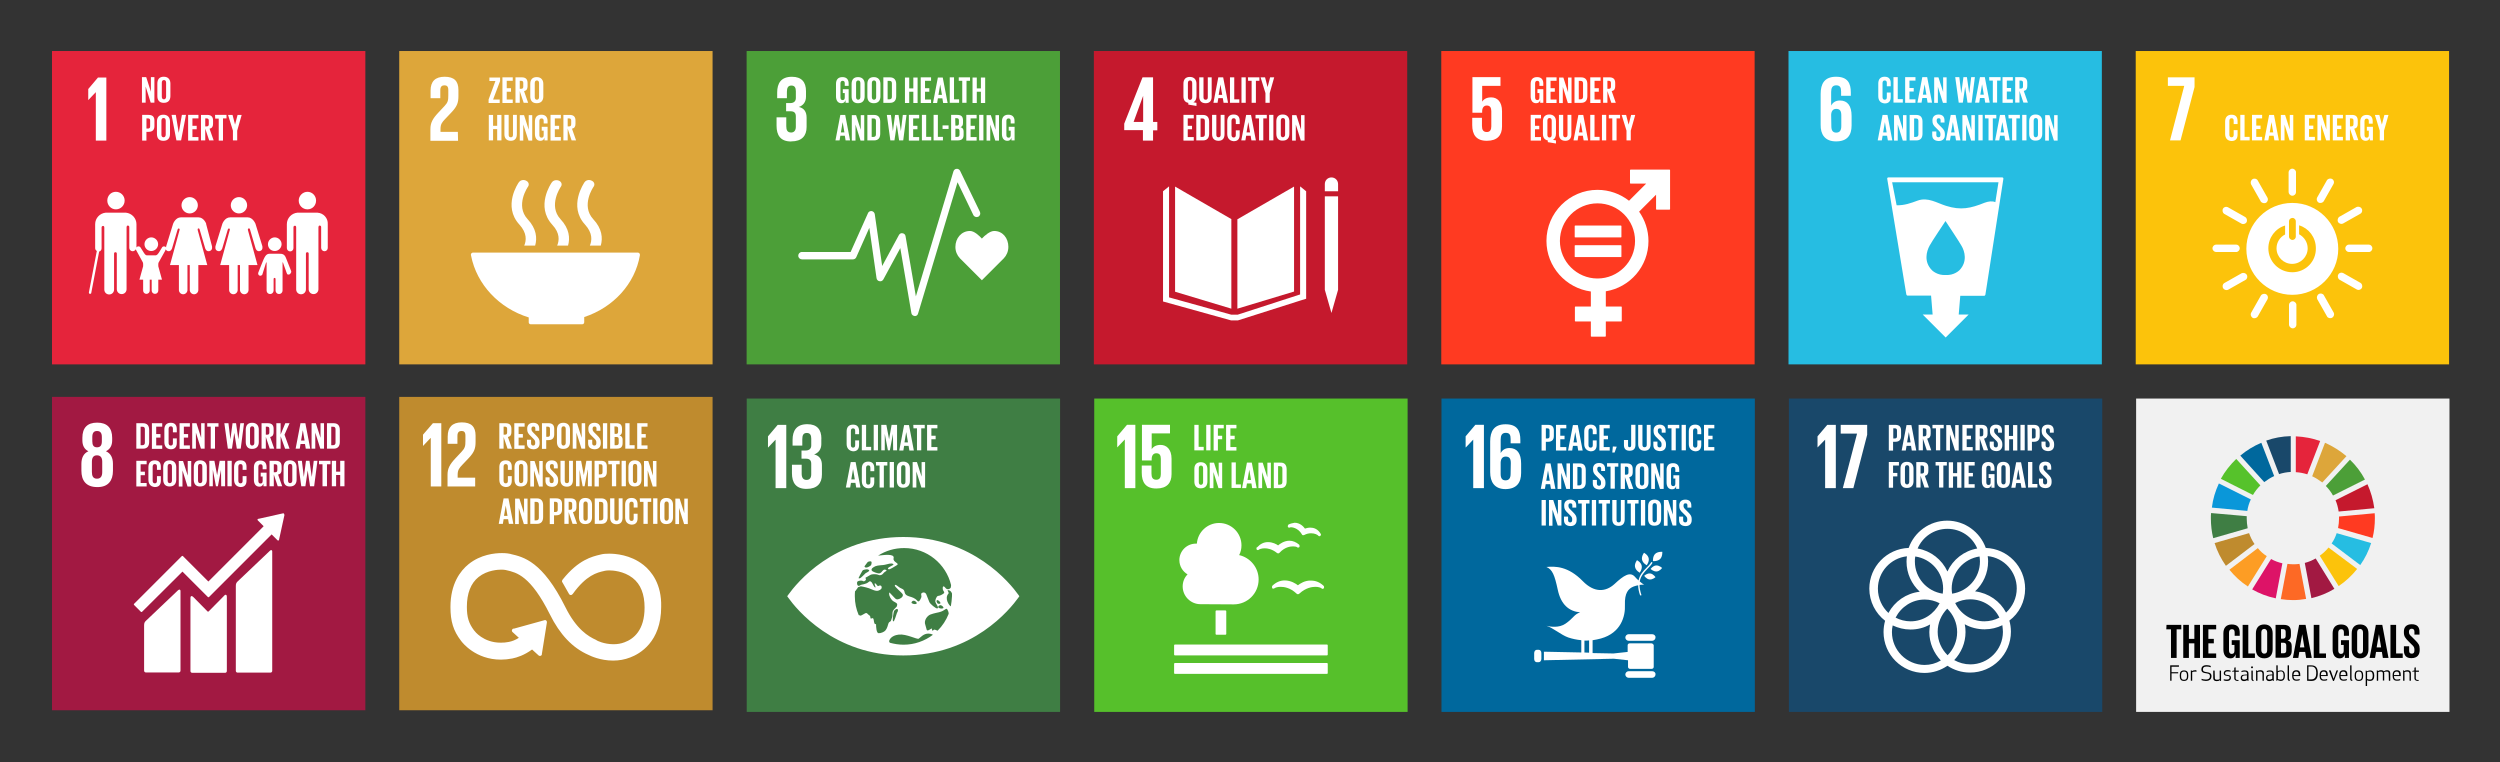
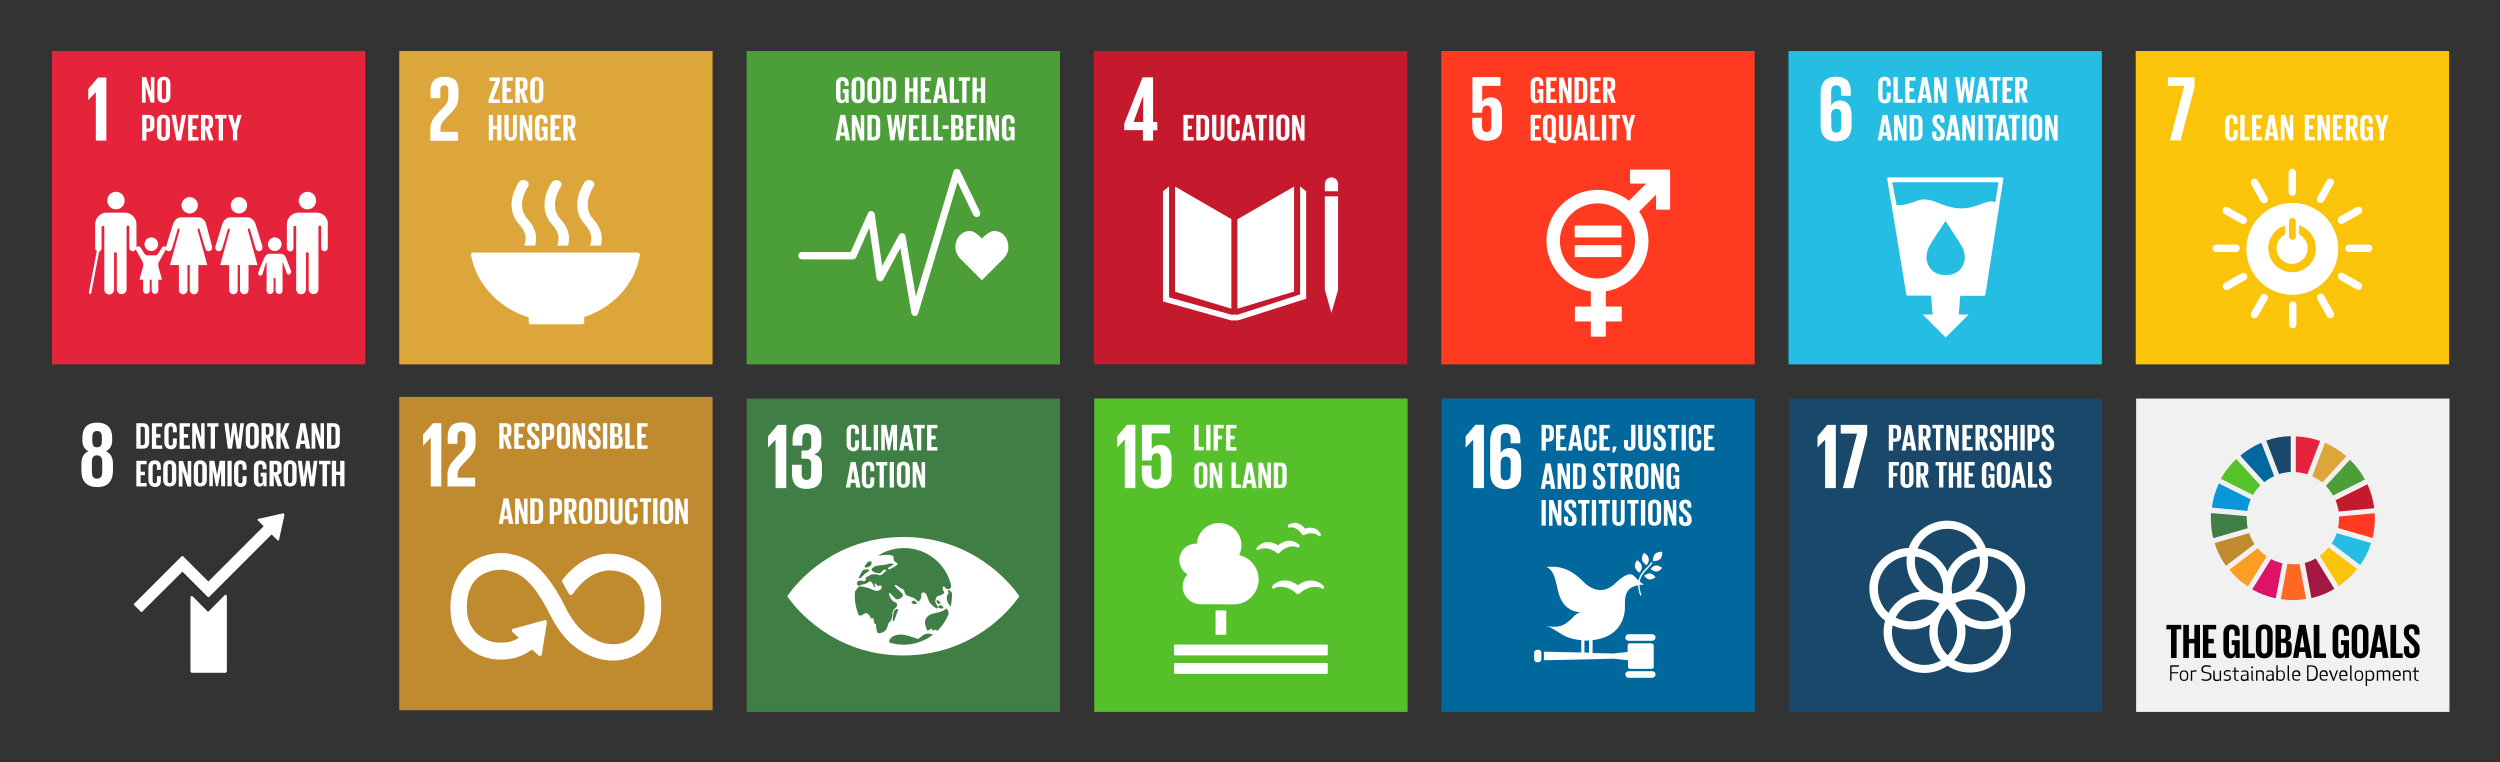
<svg xmlns="http://www.w3.org/2000/svg" id="Layer_1" data-name="Layer 1" viewBox="0 0 1000 305">
  <rect x="0" y="0" width="1000" height="305" fill="#333333" stroke="none" />
  <defs>
    <style>
      .cls-1, .cls-2, .cls-3, .cls-4, .cls-5, .cls-6, .cls-7, .cls-8, .cls-9, .cls-10, .cls-11, .cls-12, .cls-13, .cls-14, .cls-15, .cls-16, .cls-17, .cls-18, .cls-19, .cls-20, .cls-21 {
        stroke-width: 0px;
      }

      .cls-2 {
        fill: #4c9f38;
      }

      .cls-3 {
        fill: #26bde2;
      }

      .cls-4 {
        fill: #56c22b;
      }

      .cls-5 {
        fill: #56c02b;
      }

      .cls-6 {
        fill: #0a97d9;
      }

      .cls-7 {
        fill: #19486a;
      }

      .cls-8 {
        fill: #3f7e44;
      }

      .cls-9 {
        fill: #dda63a;
      }

      .cls-10 {
        fill: #dd1367;
      }

      .cls-11 {
        fill: #bf8b2e;
      }

      .cls-12 {
        fill: #c5192d;
      }

      .cls-13 {
        fill: #a21942;
      }

      .cls-14 {
        fill: #f1f1f1;
      }

      .cls-15 {
        fill: #fff;
      }

      .cls-16 {
        fill: #e5243b;
      }

      .cls-17 {
        fill: #fcc30b;
      }

      .cls-18 {
        fill: #fd6925;
      }

      .cls-19 {
        fill: #ff3a21;
      }

      .cls-20 {
        fill: #fd9d24;
      }

      .cls-21 {
        fill: #00689d;
      }
    </style>
  </defs>
  <path class="cls-14" d="M854.45,159.42h125.34v125.34h-125.34v-125.34Z" />
  <path class="cls-4" d="M901.19,197.98c.78-1.4,1.79-2.65,2.96-3.82l-9.66-10.59c-2.41,2.34-4.52,4.99-6.15,7.95l12.85,6.47Z" />
  <path class="cls-9" d="M924.87,190.5c1.48.7,2.8,1.56,4.05,2.49l9.66-10.52c-2.57-2.18-5.45-3.97-8.57-5.37l-5.14,13.4Z" />
  <path class="cls-12" d="M946.99,193.7l-12.78,6.39c.62,1.4,1.01,2.96,1.25,4.52l14.26-1.32c-.47-3.43-1.4-6.62-2.73-9.58" />
  <path class="cls-2" d="M933.2,198.21l12.78-6.39c-1.56-2.96-3.58-5.61-6-7.95l-9.66,10.52c1.17,1.17,2.1,2.41,2.88,3.82" />
  <path class="cls-8" d="M898.69,207.33v-.86l-14.26-1.25c-.08.7-.08,1.4-.08,2.1,0,2.73.31,5.37.93,7.95l13.79-3.97c-.23-1.32-.39-2.65-.39-3.97" />
  <path class="cls-17" d="M931.41,219.01c-1.01,1.25-2.18,2.34-3.51,3.27l7.56,12.15c2.8-1.87,5.3-4.21,7.4-6.85l-11.45-8.57Z" />
  <path class="cls-19" d="M935.62,207.33c0,1.32-.16,2.65-.39,3.89l13.79,3.97c.62-2.49.93-5.14.93-7.87,0-.7,0-1.32-.08-2.03l-14.26,1.32v.7" />
  <path class="cls-20" d="M903.13,219.25l-11.37,8.65c2.1,2.57,4.6,4.91,7.4,6.7l7.56-12.15c-1.4-.86-2.57-1.95-3.58-3.19" />
  <path class="cls-6" d="M898.93,204.37c.23-1.64.7-3.12,1.4-4.6l-12.78-6.39c-1.4,3.04-2.41,6.23-2.8,9.66l14.18,1.32Z" />
  <path class="cls-13" d="M933.75,235.53l-7.48-12.15c-1.4.78-2.8,1.4-4.36,1.79l2.65,14.1c3.27-.78,6.39-2.03,9.19-3.74" />
  <path class="cls-3" d="M934.68,213.25c-.47,1.48-1.17,2.88-2.03,4.13l11.45,8.65c1.87-2.65,3.35-5.61,4.36-8.8l-13.79-3.97Z" />
  <path class="cls-18" d="M919.8,225.55c-.86.16-1.79.16-2.65.16-.7,0-1.48-.08-2.18-.16l-2.65,14.1c1.56.23,3.19.39,4.83.39,1.79,0,3.58-.16,5.3-.47l-2.65-14.02h0Z" />
  <path class="cls-16" d="M918.32,188.87c1.56.08,3.12.39,4.6.86l5.14-13.32c-3.04-1.09-6.31-1.71-9.74-1.87v14.33Z" />
  <path class="cls-10" d="M912.95,225.32c-1.64-.39-3.12-.93-4.52-1.71l-7.56,12.15c2.88,1.64,6.08,2.88,9.43,3.58l2.65-14.02h0Z" />
  <path class="cls-7" d="M911.63,189.64c1.48-.47,3.04-.78,4.67-.86v-14.33c-3.43.08-6.78.7-9.81,1.79l5.14,13.4Z" />
  <path class="cls-11" d="M901.81,217.61c-.93-1.32-1.64-2.8-2.18-4.36l-13.79,3.97c1.01,3.27,2.57,6.31,4.52,9.11l11.45-8.72h0Z" />
  <path class="cls-21" d="M905.7,192.84c1.25-.93,2.57-1.79,3.97-2.41l-5.14-13.32c-3.12,1.32-5.92,3.04-8.41,5.14l9.58,10.59Z" />
  <path class="cls-1" d="M866.6,249.94h5.92v1.79h-1.87v11.45h-2.26v-11.45h-1.87l.08-1.79ZM877.74,257.34h-2.18v5.84h-2.26v-13.24h2.26v5.61h2.18v-5.61h2.26v13.24h-2.26v-5.84ZM881.17,249.94h5.3v1.79h-3.12v3.82h2.18v1.79h-2.18v4.05h3.12v1.79h-5.3v-13.24ZM892.7,256.09h3.19v7.09h-1.64v-1.48c-.31,1.01-.93,1.64-2.1,1.64-1.95,0-2.8-1.56-2.8-3.58v-6.39c0-2.1,1.01-3.58,3.35-3.58,2.49,0,3.19,1.4,3.19,3.35v1.17h-2.03v-1.32c0-.86-.31-1.32-1.09-1.32s-1.17.55-1.17,1.4v7.09c0,.78.31,1.4,1.09,1.4.7,0,1.09-.39,1.09-1.25v-2.34h-1.09v-1.87ZM897.06,249.94h2.26v11.45h2.65v1.79h-4.91v-13.24ZM902.36,259.75v-6.39c0-2.1,1.01-3.58,3.35-3.58s3.35,1.48,3.35,3.58v6.39c0,2.03-1.01,3.58-3.35,3.58s-3.35-1.56-3.35-3.58ZM906.87,260.06v-7.09c0-.78-.39-1.4-1.17-1.4s-1.17.55-1.17,1.4v7.09c0,.78.39,1.4,1.17,1.4.86,0,1.17-.55,1.17-1.4h0ZM910.22,249.94h3.19c2.26,0,2.96,1.01,2.96,2.88v1.32c0,1.09-.39,1.79-1.32,2.1,1.09.23,1.64,1.01,1.64,2.18v1.79c0,1.87-.86,2.88-3.04,2.88h-3.43v-13.16ZM912.4,255.47h.78c.7,0,1.09-.39,1.09-1.09v-1.64c0-.7-.31-1.09-1.09-1.09h-.78v3.82ZM912.4,257.18v4.13h1.01c.78,0,1.09-.39,1.09-1.09v-2.03c0-.7-.31-1.09-1.09-1.09h-1.01v.08h0ZM917.16,263.18l2.49-13.24h2.57l2.49,13.24h-2.26l-.39-2.41h-2.34l-.39,2.41h-2.18,0ZM919.96,258.97h1.79l-.86-5.3-.93,5.3h0ZM925.49,249.94h2.26v11.45h2.65v1.79h-4.91v-13.24ZM936.4,256.09h3.19v7.09h-1.64v-1.48c-.31,1.01-.93,1.64-2.1,1.64-1.95,0-2.8-1.56-2.8-3.58v-6.39c0-2.1,1.01-3.58,3.35-3.58,2.49,0,3.19,1.4,3.19,3.35v1.17h-2.03v-1.32c0-.86-.31-1.32-1.09-1.32s-1.17.55-1.17,1.4v7.09c0,.78.31,1.4,1.09,1.4.7,0,1.09-.39,1.09-1.25v-2.34h-1.09v-1.87h0ZM940.68,259.75v-6.39c0-2.1,1.01-3.58,3.35-3.58s3.35,1.48,3.35,3.58v6.39c0,2.03-1.01,3.58-3.35,3.58s-3.35-1.56-3.35-3.58ZM945.2,260.06v-7.09c0-.78-.39-1.4-1.17-1.4s-1.17.55-1.17,1.4v7.09c0,.78.39,1.4,1.17,1.4.86,0,1.17-.55,1.17-1.4h0ZM947.85,263.18l2.49-13.24h2.57l2.49,13.24h-2.26l-.39-2.41h-2.34l-.39,2.41h-2.18,0ZM950.65,258.97h1.79l-.86-5.3-.93,5.3h0ZM956.18,249.94h2.26v11.45h2.65v1.79h-4.91v-13.24ZM961.56,260.3v-1.79h2.1v1.79c0,.78.31,1.17,1.09,1.17.7,0,1.01-.47,1.01-1.17v-.55c0-.78-.31-1.25-1.01-1.87l-1.32-1.32c-1.25-1.25-1.87-2.03-1.87-3.51v-.47c0-1.64.93-2.88,3.12-2.88s3.12,1.09,3.12,3.04v1.09h-2.03v-1.17c0-.78-.39-1.17-1.09-1.17-.62,0-1.09.39-1.09,1.09v.31c0,.78.39,1.17,1.09,1.79l1.4,1.4c1.25,1.25,1.79,1.95,1.79,3.43v.62c0,1.79-1.01,3.12-3.27,3.12-2.18.08-3.04-1.25-3.04-2.96h0ZM871.27,269.33h-2.65v2.96h-.55v-6.15h3.51v.55h-2.96v2.18h2.65v.47h0ZM873.61,272.37c-1.4,0-1.71-.86-1.71-2.1s.31-2.1,1.71-2.1,1.71.86,1.71,2.1-.31,2.1-1.71,2.1ZM873.61,268.63c-1.09,0-1.17.7-1.17,1.64s.08,1.64,1.17,1.64,1.17-.7,1.17-1.64-.16-1.64-1.17-1.64ZM878.52,268.71c-.16-.08-.31-.08-.47-.08-.55,0-.86.08-1.17.23v3.43h-.55v-4.13h.31l.16.31c.39-.31.86-.39,1.32-.39.16,0,.31,0,.47.08v.55h-.08ZM881.17,267.77c0,.86.55.93,1.48,1.09,1.25.16,1.95.47,1.95,1.64,0,.86-.47,1.87-2.26,1.87-.55,0-1.32-.16-1.71-.31v-.55c.39.16.86.31,1.71.31,1.25,0,1.64-.62,1.64-1.32,0-.86-.39-1.01-1.4-1.17-1.48-.16-2.03-.55-2.03-1.56,0-.7.31-1.71,2.1-1.71.78,0,1.25.16,1.64.31v.55c-.55-.23-1.01-.31-1.64-.31-1.25,0-1.48.55-1.48,1.17ZM885.92,271.2c0,.55.31.7.86.7s.78-.08,1.09-.23v-3.43h.55v4.13h-.31l-.16-.31c-.39.31-.78.39-1.25.39-1.01,0-1.4-.47-1.4-1.25v-2.96h.55l.08,2.96ZM890.9,269.96c1.17.08,1.48.47,1.48,1.17,0,.62-.39,1.25-1.64,1.25-.39,0-.93-.08-1.25-.23v-.47c.23.08.62.16,1.25.16.86,0,1.09-.39,1.09-.78s-.08-.62-.93-.7c-1.17-.08-1.4-.55-1.4-1.09s.39-1.25,1.56-1.25c.39,0,.86.08,1.17.23v.47c-.31-.08-.62-.16-1.17-.16-.78,0-1.01.31-1.01.7-.08.47.08.62.86.7ZM895.42,272.37h-.39c-.7,0-1.32-.31-1.32-1.09v-2.65h-.86v-.23l.86-.23v-1.09l.55-.16v1.32h1.25v.47h-1.25v2.57c0,.47.23.7.78.7h.31l.08.39h0ZM897.84,268.63c-.55,0-.93.08-1.25.23v-.47c.39-.16.86-.23,1.25-.23,1.25,0,1.56.55,1.56,1.4v2.8h-.31l-.16-.31c-.39.23-.86.39-1.25.39-1.09,0-1.4-.62-1.4-1.32s.39-1.25,1.48-1.25l1.09-.08v-.23c-.08-.7-.31-.93-1.01-.93ZM897.68,270.19c-.55.08-.86.39-.86.86,0,.39.08.78.86.78.47,0,.7-.16,1.09-.31v-1.4l-1.09.08ZM900.8,266.53c.23,0,.39.16.39.39s-.16.39-.39.39-.39-.16-.39-.39c0-.16.16-.39.39-.39ZM900.56,271.51v-3.27h.55v3.35c0,.31.08.39.31.39v.47c-.55-.08-.86-.31-.86-.93h0ZM904.93,269.33c0-.55-.31-.7-.86-.7s-.78.08-1.09.23v3.43h-.55v-4.13h.31l.16.31c.39-.31.78-.39,1.25-.39,1.01,0,1.4.47,1.4,1.25v2.96h-.55v-2.96h-.08ZM907.96,268.63c-.55,0-.93.08-1.25.23v-.47c.39-.16.86-.23,1.25-.23,1.25,0,1.56.55,1.56,1.4v2.8h-.31l-.16-.31c-.39.23-.86.39-1.25.39-1.09,0-1.4-.62-1.4-1.32s.39-1.25,1.48-1.25l1.09-.08v-.23c-.08-.7-.23-.93-1.01-.93ZM907.81,270.19c-.55.08-.86.39-.86.86,0,.39.08.78.86.78.47,0,.7-.16,1.09-.31v-1.4l-1.09.08ZM913.96,270.27c0,1.17-.39,2.1-1.71,2.1-.47,0-.86-.16-1.25-.39l-.16.31h-.31v-6.15h.55v2.34c.39-.23.78-.31,1.17-.31,1.32-.08,1.71.93,1.71,2.1ZM911.16,268.87v2.73c.31.16.62.23,1.17.23,1.01,0,1.09-.78,1.09-1.64s-.16-1.64-1.09-1.64c-.55.08-.86.16-1.17.31h0ZM915.05,271.51v-5.37h.55v5.37c0,.31.08.39.31.39v.47c-.55,0-.86-.23-.86-.86ZM918.56,268.09c1.4,0,1.56.93,1.56,2.1v.23h-2.73c0,.7.23,1.4,1.17,1.4.62,0,.93-.08,1.32-.23v.47c-.47.23-.93.23-1.32.23-1.4,0-1.71-.93-1.71-2.1s.31-2.1,1.71-2.1h0ZM917.39,270.03h2.1c0-.7-.08-1.4-1.01-1.4-.86,0-1.01.7-1.09,1.4h0ZM922.84,272.29v-6.15h1.71c2.03,0,2.57,1.32,2.57,3.12s-.55,3.12-2.57,3.12l-1.71-.08ZM923.39,271.75h1.17c1.48,0,1.95-1.09,1.95-2.57s-.47-2.57-1.95-2.57h-1.17v5.14ZM929.54,268.09c1.4,0,1.56.93,1.56,2.1v.23h-2.73c0,.7.23,1.4,1.17,1.4.62,0,.93-.08,1.32-.23v.47c-.47.23-.93.23-1.32.23-1.4,0-1.71-.93-1.71-2.1s.31-2.1,1.71-2.1h0ZM928.37,270.03h2.1c0-.7-.08-1.4-1.01-1.4s-1.09.7-1.09,1.4h0ZM932.27,268.16l1.17,3.35,1.17-3.35h.62l-1.64,4.21h-.39l-1.64-4.21h.7,0ZM937.41,268.09c1.4,0,1.56.93,1.56,2.1v.23h-2.73c0,.7.23,1.4,1.17,1.4.62,0,.93-.08,1.32-.23v.47c-.47.23-.93.23-1.32.23-1.4,0-1.71-.93-1.71-2.1s.31-2.1,1.71-2.1h0ZM936.24,270.03h2.1c0-.7-.08-1.4-1.01-1.4s-1.09.7-1.09,1.4h0ZM940.06,271.51v-5.37h.55v5.37c0,.31.08.39.31.39v.47c-.55,0-.86-.23-.86-.86ZM943.56,272.37c-1.4,0-1.71-.86-1.71-2.1s.31-2.1,1.71-2.1,1.71.86,1.71,2.1-.31,2.1-1.71,2.1ZM943.56,268.63c-1.09,0-1.17.7-1.17,1.64s.08,1.64,1.17,1.64,1.17-.7,1.17-1.64-.16-1.64-1.17-1.64ZM946.83,272.06v2.34h-.55v-6.15h.31l.16.31c.39-.23.86-.39,1.25-.39,1.32,0,1.71.93,1.71,2.1s-.39,2.1-1.71,2.1c-.39,0-.86-.08-1.17-.31ZM949.09,270.27c0-.78-.16-1.64-1.09-1.64-.55,0-.86.08-1.17.23v2.73c.31.16.62.23,1.17.23.93.08,1.09-.78,1.09-1.56ZM955.48,269.33c0-.55-.31-.7-.78-.7-.55,0-.78.08-1.09.23,0,.16.08.23.08.39v2.96h-.55v-2.88c0-.55-.31-.7-.78-.7s-.78.08-1.09.23v3.43h-.55v-4.13h.31l.16.31c.39-.31.86-.39,1.17-.39.55,0,.93.16,1.17.47.39-.31.86-.47,1.25-.47.86,0,1.32.39,1.32,1.25v2.96h-.55l-.08-2.96ZM958.75,268.09c1.4,0,1.56.93,1.56,2.1v.23h-2.73c0,.7.23,1.4,1.17,1.4.62,0,.93-.08,1.32-.23v.47c-.47.23-.93.23-1.32.23-1.4,0-1.71-.93-1.71-2.1s.31-2.1,1.71-2.1h0ZM957.58,270.03h2.1c0-.7-.08-1.4-1.01-1.4s-1.09.7-1.09,1.4h0ZM963.74,269.33c0-.55-.31-.7-.86-.7s-.78.08-1.09.23v3.43h-.55v-4.13h.31l.16.31c.39-.31.78-.39,1.25-.39,1.01,0,1.4.47,1.4,1.25v2.96h-.55v-2.96h-.08ZM967.48,272.37h-.39c-.7,0-1.32-.31-1.32-1.09v-2.65h-.86v-.23l.86-.23v-1.09l.55-.16v1.32h1.25v.47h-1.25v2.57c0,.47.23.7.78.7h.31l.08.39h0Z" />
  <path class="cls-16" d="M20.8,20.41h125.34v125.34H20.8V20.41Z" />
  <path class="cls-15" d="M38.25,36.93h.08v19.32h4.21v-25.24h-3.35l-3.89,4.6v4.44l2.96-3.12ZM123,83.74c1.95,0,3.43-1.56,3.43-3.51s-1.56-3.51-3.43-3.51-3.51,1.56-3.51,3.51,1.56,3.51,3.51,3.51ZM127.05,85.07h-8.1c-2.34.23-4.21,2.18-4.21,4.6v9.58c0,.7.62,1.32,1.32,1.32.78,0,1.32-.62,1.32-1.32v-8.26c0-.31.08-.7.62-.7.39,0,.47.39.47.7v24.77c0,1.09.86,1.95,1.95,1.95s1.95-.86,1.95-1.95v-14.33c0-.16.08-.55.55-.55s.55.39.55.55v14.26c0,1.09.86,1.95,1.95,1.95s1.95-.86,1.95-1.95v-24.77c0-.23.08-.7.47-.7.55,0,.62.39.62.7v8.26c0,.7.62,1.32,1.32,1.32.78,0,1.32-.62,1.32-1.32v-9.5c.16-2.41-1.71-4.44-4.05-4.6h0ZM95.58,85.38c1.79,0,3.27-1.48,3.27-3.27s-1.48-3.27-3.27-3.27-3.27,1.48-3.27,3.27,1.48,3.27,3.27,3.27ZM99.47,91.38c.47-.16.55.47.55.47l2.18,7.4s.39,1.56,1.79,1.17.93-2.03.93-2.03l-2.73-8.88s-1.01-2.57-3.12-2.57h-7.01c-2.18,0-3.12,2.57-3.12,2.57l-2.73,8.88s-.47,1.64.93,2.03,1.79-1.17,1.79-1.17l2.18-7.4s.16-.55.55-.47c.47.16.23.7.23.7l-3.82,13.94h3.58v9.97c0,.93.78,1.71,1.71,1.71s1.71-.78,1.71-1.71v-9.97h.93v9.97c0,.93.78,1.71,1.71,1.71s1.71-.78,1.71-1.71v-9.97h3.58l-3.82-13.94s-.16-.55.23-.7h0ZM75.87,85.38c1.79,0,3.27-1.48,3.27-3.27s-1.48-3.27-3.27-3.27-3.27,1.48-3.27,3.27,1.48,3.27,3.27,3.27ZM82.49,89.51s-.93-2.57-3.12-2.57h-7.01c-2.18,0-3.12,2.57-3.12,2.57l-2.73,8.88s-.08.23-.08.55c-.16-.23-.47-.39-.78-.39-.39,0-.7.16-.86.47-.08.08-1.32,2.34-1.79,2.73-.47.47-.86.39-.86.39h-3.27s-.39.08-.86-.39c-.39-.39-1.71-2.73-1.79-2.73-.16-.31-.47-.47-.86-.47-.31,0-.62.16-.78.47v-9.35c0-2.41-1.87-4.36-4.21-4.6h-8.1c-2.34.23-4.21,2.18-4.21,4.6v9.58c0,.55.31.93.7,1.17,0,0-.08.08-.08.16l-3.12,16.36c-.08.31.16.55.39.62h.08c.23,0,.47-.16.47-.39l3.12-16.36v-.16c.62-.16,1.01-.7,1.01-1.32v-8.26c0-.31.08-.7.62-.7.39,0,.47.39.47.7v24.77c0,1.09.86,1.95,1.95,1.95s1.95-.86,1.95-1.95v-14.41c0-.16.08-.55.55-.55s.55.39.55.55v14.26c0,1.09.86,1.95,1.95,1.95s1.95-.86,1.95-1.95v-24.77c0-.23.08-.7.47-.7.55,0,.62.39.62.7v8.26c0,.7.62,1.32,1.32,1.32.55,0,1.01-.31,1.25-.78,0,.08.08.16.08.16l2.73,4.99s.16.31.16.62v1.01l-1.48,5.37h1.48v4.36c0,.78.62,1.32,1.32,1.32.78,0,1.32-.62,1.32-1.32v-4.36h.78v4.36c0,.78.62,1.32,1.32,1.32.78,0,1.32-.62,1.32-1.32v-4.36h1.48l-1.48-5.37v-.93c0-.31.16-.62.16-.62l2.57-4.6s.16-.31.23-.62c.16.31.39.55.78.7,1.4.39,1.79-1.17,1.79-1.17l2.18-7.4s.16-.55.55-.47c.47.16.23.7.23.7l-3.82,13.94h3.58v9.97c0,.93.78,1.71,1.71,1.71s1.71-.78,1.71-1.71v-9.97h.93v9.97c0,.93.78,1.71,1.71,1.71s1.71-.78,1.71-1.71v-9.97h3.58l-3.82-13.94s-.16-.62.23-.7c.47-.16.55.47.55.47l2.18,7.4s.39,1.56,1.79,1.17.93-2.03.93-2.03l-2.34-8.88ZM109.91,100.41c1.48,0,2.73-1.25,2.73-2.73s-1.25-2.73-2.73-2.73-2.73,1.25-2.73,2.73c0,1.56,1.17,2.73,2.73,2.73ZM116.38,108.2c0-.08-1.71-4.28-1.95-4.91-.62-1.79-1.71-1.79-2.8-1.79h-3.82c-1.4.08-1.87.78-3.43,4.83-.23.55-1.01,2.49-1.01,2.57-.16.31-.23,1.01.39,1.32.78.31,1.17-.39,1.17-.39l1.48-4.75s.23-.31.23,0v11.14c0,.78.62,1.4,1.4,1.4s1.4-.62,1.4-1.4v-4.44s-.08-.62.39-.62.39.62.39.62v4.44c0,.78.62,1.4,1.4,1.4s1.4-.62,1.4-1.4v-11.14c0-.31.16-.08.16-.08l1.17,3.27s.47,1.48.62,1.48c.55.23,1.17,0,1.32-.55.31-.31.23-.7.08-1.01h0ZM46.35,83.74c1.95,0,3.51-1.56,3.51-3.51s-1.56-3.51-3.51-3.51-3.43,1.56-3.43,3.51,1.56,3.51,3.43,3.51Z" />
  <path class="cls-15" d="M60.52,100.41c1.48,0,2.73-1.25,2.73-2.73s-1.25-2.73-2.73-2.73-2.73,1.25-2.73,2.73c0,1.56,1.25,2.73,2.73,2.73ZM58.26,34.59v6.47h-1.48v-10.2h1.71l1.87,5.84v-5.84h1.4v10.2h-1.48l-2.03-6.47ZM62.94,38.41v-4.99c0-1.64.78-2.73,2.57-2.73s2.65,1.17,2.65,2.73v4.99c0,1.56-.78,2.73-2.65,2.73s-2.57-1.17-2.57-2.73ZM66.44,38.64v-5.53c0-.62-.23-1.09-.86-1.09s-.86.47-.86,1.09v5.53c0,.62.23,1.09.86,1.09.55,0,.86-.47.86-1.09ZM56.86,45.96h2.57c1.71,0,2.34.86,2.34,2.26v2.18c0,1.4-.62,2.34-2.34,2.34h-.86v3.51h-1.71v-10.28ZM58.58,47.37v4.05h.62c.62,0,.86-.31.86-.86v-2.34c0-.55-.23-.86-.86-.86h-.62ZM62.78,53.6v-4.99c0-1.64.78-2.73,2.57-2.73s2.65,1.17,2.65,2.73v4.99c0,1.56-.78,2.73-2.65,2.73s-2.57-1.17-2.57-2.73ZM66.29,53.83v-5.53c0-.62-.23-1.09-.86-1.09s-.86.47-.86,1.09v5.53c0,.62.23,1.09.86,1.09.55,0,.86-.47.86-1.09ZM74.39,45.96l-1.95,10.2h-1.87l-1.95-10.2h1.71l1.17,7.17,1.25-7.17h1.64,0ZM75.25,45.96h4.13v1.4h-2.41v2.96h1.71v1.4h-1.71v3.12h2.41v1.4h-4.13v-10.28h0ZM82.1,51.49v4.67h-1.71v-10.2h2.49c1.71,0,2.34.86,2.34,2.26v1.32c0,1.09-.39,1.71-1.4,1.95l1.64,4.67h-1.79l-1.56-4.67h0ZM82.1,47.37v3.19h.55c.62,0,.86-.31.86-.86v-1.48c0-.55-.23-.86-.86-.86h-.55ZM86,45.96h4.6v1.4h-1.4v8.88h-1.71v-8.8h-1.4l-.08-1.48h0ZM94.88,52.27v3.89h-1.71v-3.89l-1.95-6.31h1.79l1.01,3.89,1.01-3.89h1.64l-1.79,6.31h0Z" />
  <path class="cls-8" d="M298.69,159.42h125.34v125.34h-125.34v-125.34Z" />
  <path class="cls-15" d="M314.51,169.94v25.32h-4.28v-19.4l-2.96,3.12h-.08v-4.44l3.89-4.6h3.43ZM328.53,175.47v2.18c0,2.1-1.17,3.51-2.88,4.13,2.1.47,3.12,1.95,3.12,4.28v3.74c0,3.51-1.87,5.76-6.15,5.76s-5.84-2.49-5.84-6.31v-3.35h3.89v3.58c0,1.48.55,2.49,1.95,2.49,1.32,0,1.87-.93,1.87-2.26v-4.21c0-1.32-.62-2.03-2.1-2.03h-1.79v-3.27h1.64c1.4,0,2.26-.7,2.26-2.03v-2.73c0-1.4-.47-2.26-1.79-2.26s-1.79.86-1.79,2.49v2.57h-3.89v-2.26c0-3.74,1.56-6.31,5.92-6.31,3.89,0,5.61,2.18,5.61,5.76M407.36,237.94c-3.27-4.6-18.23-23.14-46.04-23.14s-42.69,18.46-46.04,23.14c-.16.23-.23.39-.39.55.08.16.23.31.39.55,3.27,4.6,18.23,23.14,46.04,23.14s42.69-18.46,46.04-23.14c.16-.23.23-.39.39-.55-.16-.16-.23-.39-.39-.55M345.82,226.49c.23-.39,1.09-1.4,1.17-1.56.23-.31.62-.31.93-.39s.7.08.7.31c.08.23-.08,1.09-.23,1.25-.39.39-1.48,1.01-2.03.93-.39-.08-.62-.39-.55-.55M344.89,228.44q.08-.08.08-.16c.31-.39,1.01-.47,1.56-.55.47-.08,1.09.16,1.17.47.08.31-1.17.93-1.48,1.09-.7.62-1.71,1.87-2.34,2.03-.23.08-.39,0-.47-.08.39-.86.93-1.87,1.48-2.8M355.25,249.78c-.39,1.48-.78,2.03-1.17,2.49-.39.47-1.79,1.09-2.65,1.01-.86-.08-1.01-2.41-1.01-3.58,0-.39-.62.86-.93-1.71-.23-1.64-1.25.16-1.32-.93-.08-1.09-.62-.86-1.17-1.56s-1.25.08-1.95.39c-.78.31-.47.55-1.48.16h-.08c-1.01-2.34-1.56-4.83-1.56-7.56,0-.62,0-1.32.08-1.95,0-.08.08-.16.16-.16,1.01-1.25,1.01-1.48,1.01-1.48l1.17-.39s1.79.31,3.19.78c1.09.39,2.88,1.4,3.89.93.78-.31,1.32-.7,1.25-1.32-.08-.78-.7-.93-1.4-.47-.31.16-.86-1.17-1.32-1.09-.47.08.55,1.64.16,1.64-.39.08-1.17-1.64-1.32-1.87-.16-.23-.7-.93-1.25-.39-1.17,1.09-2.96,1.01-3.35,1.32-1.17.86-1.4-.31-1.4-.93.08-.16.08-.31.16-.47.39-.39,1.71-.55,2.18-.23s.86-.08,1.09-.31c.23-.23.16-.55,0-.78s.23-.47.55-.55c.23-.08,1.09-.7,1.48-.86.31-.23,2.1-.39,2.96,0,.78.39,1.56.08,1.95-.39.47-.62,1.09-1.01,1.4-1.17.31-.16-.7-1.01-1.48-.08-.78,1.01-1.17,1.09-1.56,1.09s-2.57-.55-2.88-1.25c-.23-.7.7-1.25,1.56-1.64s3.12-.39,3.66-.55c1.17-.23,2.65-.86,3.43-.31.78.47-3.12,1.4-1.87,2.1.47.23,2.49-1.17,3.19-1.56,1.64-.86-1.64-1.17-1.17-2.88.47-1.95-4.05-1.25-6.23-1.01,3.04-1.95,6.54-3.04,10.44-3.04,9.11,0,16.75,6.31,18.77,14.8,0,.39-.08.7-.08.86-.16.7-1.48,1.32-2.26.16-.23-.31-1.01-1.09-1.01.31,0,1.32,1.32,1.48.08,2.26-1.25.78-1.48.62-2.03.78-.55.23-1.09,1.56-1.01,2.34.16.7,1.87,2.73.62,2.65-.31,0-2.65-1.64-3.04-2.65-.39-1.09-.86-2.1-1.17-2.96-.31-.78-1.17-1.01-1.79-.55-.7.47.16.93-.31,1.95-.47,1.01-.86,1.87-1.56,1.09-1.87-2.18-4.6-1.09-5.06-3.51-.23-1.32-1.32-1.17-2.26-1.95-.93-.7-1.48-1.17-1.64-.62-.16.47,2.96,2.96,3.19,3.58.31.93-.93,1.79-1.87,1.95-.93.23-1.32-.55-2.26-1.48s-1.32-1.64-1.32-.86c-.08,1.09.86,2.65,1.79,3.19.78.47,1.64.7,1.4,1.56-.23.78,0,.31-.86,1.25-.86.86-1.01,1.17-1.01,2.34.08,1.25-.23,1.25-.47,2.26-.39,1.17-.86.31-1.25,1.79M376.05,242.07c.62-.08,1.64.86,1.25,1.17s-1.32.23-1.87-.16c-.47-.39.31-1.01.62-1.01M375.19,241.45c-.23-.08-.39-.31-.55-.78s.23-.78.62-.55.93.78.93,1.09c0,.39-.78.39-1.01.23M366.62,241.45c-.39.31-1.32.23-1.87-.16-.47-.39.31-1.01.62-1.01.7-.08,1.64.86,1.25,1.17M358.75,245.26c-.23.47-1.01,3.66-1.48,3.27-.47-.39.23-3.74.31-4.05.78-1.32,2.41-1.25,1.17.78M361.4,257.88c-1.87,0-3.74-.31-5.45-.78-.23-.23-.39-.55-.23-.93.62-1.56,2.41-2.18,3.82-2.34,3.12-.31,7.24,2.03,7.95,1.64.62-.39,1.95-2.1,3.89-2.03,1.32.08,1.32.31,1.79.47-3.27,2.49-7.4,3.97-11.76,3.97M375.03,252.27c-.16-.08-.39-.16-.62-.23-1.09-.55-.93.31-1.48.16s.62-1.4-1.01-.39c-1.56,1.01-1.17-.16-1.79-1.87-.7-1.71.78-3.66,2.03-4.13,1.71-.62,2.73-.7,3.51-.93,2.34-.55,2.8-1.95,3.27-1.09l.23.47c.16.23.31.78.31,1.25-1.01,2.57-2.49,4.83-4.44,6.78M380.33,242.54c-.55-.16-2.73-3.12-.93-5.14.31-.31-.55-1.25-.31-1.32.93-.08,1.4.55,1.71,1.32v1.09c-.08,1.4-.23,2.73-.47,4.05M338.65,177.57v-4.99c0-1.64.78-2.73,2.57-2.73s2.41,1.09,2.41,2.57v1.25h-1.56v-1.32c0-.62-.23-1.01-.86-1.01s-.86.47-.86,1.09v5.53c0,.62.23,1.09.86,1.09s.86-.39.86-1.01v-1.87h1.56v1.79c0,1.48-.62,2.57-2.41,2.57-1.79-.23-2.57-1.4-2.57-2.96h0ZM344.73,169.94h1.71v8.8h2.03v1.4h-3.74v-10.2ZM349.48,169.94h1.71v10.2h-1.71v-10.2ZM357.19,173.52l-1.25,6.62h-.78l-1.25-6.62v6.62h-1.4v-10.2h2.03l1.09,5.76,1.01-5.76h2.18v10.2h-1.56l-.08-6.62h0ZM359.69,180.22l1.95-10.2h1.95l1.95,10.2h-1.79l-.31-1.87h-1.79l-.31,1.87h-1.64ZM361.79,176.95h1.4l-.7-4.13-.7,4.13h0ZM365.3,169.94h4.6v1.4h-1.4v8.8h-1.71v-8.8h-1.4l-.08-1.4h0ZM370.83,169.94h4.13v1.4h-2.41v2.96h1.71v1.4h-1.71v3.12h2.41v1.4h-4.13v-10.28h0ZM338.34,195.02l1.95-10.2h1.95l1.95,10.2h-1.71l-.31-1.87h-1.79l-.31,1.87h-1.71ZM340.52,191.75h1.4l-.7-4.13-.7,4.13h0ZM344.73,192.37v-4.99c0-1.64.78-2.73,2.57-2.73s2.41,1.09,2.41,2.57v1.25h-1.56v-1.32c0-.62-.23-1.01-.86-1.01s-.86.47-.86,1.09v5.53c0,.62.23,1.09.86,1.09s.86-.39.86-1.01v-1.87h1.56v1.79c0,1.48-.62,2.57-2.41,2.57-1.87-.16-2.57-1.4-2.57-2.96h0ZM350.34,184.81h4.6v1.4h-1.4v8.8h-1.71v-8.8h-1.4l-.08-1.4h0ZM355.87,184.81h1.71v10.2h-1.71v-10.2ZM358.75,192.37v-4.99c0-1.64.78-2.73,2.57-2.73s2.65,1.17,2.65,2.73v4.99c0,1.56-.78,2.73-2.65,2.73-1.79.08-2.57-1.17-2.57-2.73ZM362.18,192.68v-5.53c0-.62-.23-1.09-.86-1.09s-.86.47-.86,1.09v5.53c0,.62.23,1.09.86,1.09.62-.08.86-.47.86-1.09ZM366.54,188.55v6.47h-1.48v-10.2h1.71l1.87,5.84v-5.84h1.4v10.2h-1.48l-2.03-6.47Z" />
  <path class="cls-5" d="M437.7,159.42h125.34v125.34h-125.34v-125.34Z" />
  <path class="cls-15" d="M446.89,174.53v4.44l2.96-3.12h.08v19.4h4.21v-25.32h-3.35l-3.89,4.6ZM464.26,177.96c-1.71,0-2.88.62-3.58,1.71v-6.31h7.32v-3.43h-11.22v14.26h3.89v-.55c0-1.48.7-2.34,1.87-2.34,1.32,0,1.79.86,1.79,2.26v6.08c0,1.32-.47,2.26-1.79,2.26-1.48,0-1.95-.93-1.95-2.49v-3.19h-3.89v2.88c0,3.82,1.56,6.31,5.84,6.31s6.08-2.26,6.08-5.76v-6.15c0-3.89-2.1-5.53-4.36-5.53" />
  <path class="cls-15" d="M490.2,244.17c.16,0,.31.16.31.31v9.11c0,.16-.16.31-.31.31h-3.66c-.16,0-.31-.16-.31-.31v-9.11c0-.16.16-.31.31-.31h3.66ZM530.79,257.8h-60.84c-.16,0-.31.16-.31.31v3.74c0,.16.16.31.31.31h60.84c.16,0,.31-.16.31-.31v-3.74c0-.16-.16-.31-.31-.31M530.79,265.2h-60.84c-.16,0-.31.16-.31.31v3.74c0,.16.16.31.31.31h60.84c.16,0,.31-.16.31-.31v-3.74c0-.16-.16-.31-.31-.31M519.18,234.12c-.78-.62-2.8-1.95-5.3-1.95-1.79,0-3.43.7-4.91,2.1-.08.08-.16.23-.16.39v.31c0,.16.08.31.16.39.16.08.23.16.47.08h.08c.08-.08.23-.08.31-.16.31-.23,1.17-.55,2.41-.55,1.32,0,3.82.31,6.31,2.65l.08.08c.16.16.31.23.55.23.16,0,.39-.08.55-.23l.08-.08c2.49-2.26,4.99-2.65,6.31-2.65,1.25,0,2.1.31,2.41.55.08.08.16.16.31.23.08,0,.23.08.39,0,.23-.08.39-.23.39-.47v-.31c0-.16-.08-.31-.16-.39-1.48-1.4-3.12-2.1-4.99-2.1-2.49-.16-4.52,1.25-5.3,1.87M515.44,209.82c-.16.08-.23.16-.23.31l-.08.23c-.08.16,0,.31.08.47.08.16.23.23.39.23h.08c.08,0,.23,0,.31-.08.08,0,.16-.08.39-.08s2.73.08,4.36,2.8v.08c.08.16.23.23.39.31h.16c.08,0,.23,0,.31-.08h.08c.86-.47,1.79-.7,2.73-.7,1.56,0,2.57.62,2.8.86l.23.23c.08,0,.16.08.23.08h.16c.08,0,.16,0,.23-.08.16-.08.23-.16.23-.31l.08-.16v-.16c0-.08,0-.16-.08-.23-1.17-2.03-2.88-2.49-4.13-2.49-.93,0-1.71.23-2.18.39-.55-.78-1.95-2.34-4.13-2.34-.86.16-1.64.31-2.41.7M502.59,219.25v.31c0,.16.08.31.23.39s.31.08.39.08h.08c.08-.08.16-.08.23-.16.23-.16,1.09-.55,2.34-.55,1.17,0,2.96.31,4.83,1.79l.08.08c.16.08.31.16.47.16h.08c.16,0,.39-.08.47-.23l.08-.08c2.03-2.18,4.21-2.49,5.37-2.49.78,0,1.4.16,1.56.31.08.08.16.16.31.16h.39c.23-.08.39-.31.31-.55v-.23c0-.16-.08-.23-.16-.39-1.25-1.01-2.49-1.56-3.89-1.56-2.1,0-3.82,1.25-4.52,1.87-.62-.47-2.18-1.32-4.05-1.32-1.64,0-3.04.7-4.28,2.03-.31.08-.31.23-.31.39M471.74,224.07c0-3.66,2.96-6.62,6.62-6.62h.39c.31-4.6,4.21-8.26,8.88-8.26,4.91,0,8.96,3.97,8.96,8.96,0,1.4-.31,2.73-.93,3.89,4.44,1.01,7.79,4.99,7.79,9.74,0,5.53-4.44,9.97-9.97,9.97-.39,0-13.32-.08-13.32-.08-3.89,0-7.09-3.19-7.09-7.09,0-1.87.7-3.58,1.95-4.83-1.87-1.09-3.27-3.19-3.27-5.69h0Z" />
  <path class="cls-15" d="M477.74,169.94h1.71v8.8h2.03v1.4h-3.74v-10.2h0ZM482.49,169.94h1.71v10.2h-1.71v-10.2ZM485.45,169.94h4.05v1.4h-2.34v2.96h1.71v1.4h-1.71v4.52h-1.71v-10.28h0ZM490.44,169.94h4.13v1.4h-2.41v2.96h1.71v1.4h-1.71v3.12h2.41v1.4h-4.13v-10.28h0Z" />
  <path class="cls-15" d="M477.74,192.6v-4.99c0-1.64.78-2.73,2.57-2.73s2.65,1.17,2.65,2.73v4.99c0,1.56-.78,2.73-2.65,2.73s-2.57-1.17-2.57-2.73ZM481.24,192.84v-5.53c0-.62-.23-1.09-.86-1.09s-.86.47-.86,1.09v5.53c0,.62.23,1.09.86,1.09.55,0,.86-.47.86-1.09ZM485.37,188.79v6.47h-1.48v-10.2h1.71l1.87,5.84v-5.84h1.4v10.2h-1.48l-2.03-6.47ZM492.62,184.97h1.71v8.8h2.03v1.4h-3.74v-10.2ZM496.82,195.25l1.95-10.2h1.95l1.95,10.2h-1.79l-.31-1.87h-1.79l-.31,1.87h-1.64ZM499.01,191.98h1.4l-.7-4.13-.7,4.13h0ZM504.85,188.79v6.47h-1.48v-10.2h1.71l1.87,5.84v-5.84h1.4v10.2h-1.48l-2.03-6.47ZM514.66,187.77v4.75c0,1.56-.62,2.73-2.49,2.73h-2.65v-10.2h2.65c1.79-.08,2.49,1.09,2.49,2.73ZM511.94,193.85c.7,0,1.01-.39,1.01-1.01v-5.37c0-.62-.23-1.01-1.01-1.01h-.7v7.4h.7Z" />
  <path class="cls-21" d="M576.59,159.42h125.34v125.34h-125.34v-125.34Z" />
  <path class="cls-15" d="M586.25,174.53v4.44h.08l2.96-3.12v19.4h4.28v-25.32h-3.43l-3.89,4.6ZM608.45,189.18v-3.74c0-4.13-1.64-6.23-4.67-6.23-1.79,0-2.88.86-3.51,2.03v-5.45c0-1.56.47-2.65,2.03-2.65s1.95.86,1.95,2.49v1.71h3.89v-1.32c0-3.74-1.25-6.31-5.92-6.31s-6.15,2.88-6.15,6.85v12.31c0,3.89,1.71,6.78,6.15,6.78,4.44-.08,6.23-2.57,6.23-6.47M604.24,189.57c0,1.64-.62,2.57-2.03,2.57s-1.95-.93-1.95-2.57v-4.6c.08-1.4.7-2.34,2.03-2.34,1.48,0,2.03.86,2.03,2.57l-.08,4.36h0Z" />
  <path class="cls-15" d="M616.63,169.94h2.57c1.71,0,2.34.86,2.34,2.26v2.18c0,1.4-.62,2.34-2.34,2.34h-.86v3.51h-1.71v-10.28ZM618.34,171.34v4.05h.62c.62,0,.86-.31.86-.86v-2.34c0-.55-.23-.86-.86-.86h-.62ZM622.39,169.94h4.13v1.4h-2.41v2.96h1.71v1.4h-1.71v3.12h2.41v1.4h-4.13v-10.28h0ZM627.22,180.22l1.95-10.2h1.95l1.95,10.2h-1.79l-.31-1.87h-1.79l-.31,1.87h-1.64ZM629.4,176.95h1.4l-.7-4.13-.7,4.13h0ZM633.69,177.57v-4.99c0-1.64.78-2.73,2.57-2.73s2.41,1.09,2.41,2.57v1.25h-1.56v-1.32c0-.62-.23-1.01-.86-1.01s-.86.47-.86,1.09v5.53c0,.62.23,1.09.86,1.09s.86-.39.86-1.01v-1.87h1.56v1.79c0,1.48-.62,2.57-2.41,2.57-1.79-.23-2.57-1.4-2.57-2.96h0ZM639.76,169.94h4.13v1.4h-2.41v2.96h1.71v1.4h-1.71v3.12h2.41v1.4h-4.13v-10.28h0ZM646.7,178.66l-.86,2.34h-.93l.23-2.41,1.56.08ZM654.18,169.94v7.95c0,1.48-.62,2.41-2.34,2.41s-2.26-1.01-2.26-2.26v-2.03h1.64v2.1c0,.55.16.78.62.78s.62-.31.62-.86v-8.1h1.71ZM660.25,169.94v7.71c0,1.56-.7,2.65-2.41,2.65s-2.57-1.01-2.57-2.65v-7.71h1.71v7.95c0,.62.23,1.01.86,1.01s.86-.39.86-1.01v-7.95h1.56ZM661.34,177.96v-1.32h1.64v1.4c0,.55.23.93.86.93.55,0,.78-.39.78-.93v-.39c0-.62-.23-.93-.78-1.48l-1.01-1.01c-1.01-.93-1.4-1.56-1.4-2.73v-.31c0-1.25.78-2.26,2.41-2.26s2.41.86,2.41,2.34v.86h-1.56v-.86c0-.62-.23-.86-.78-.86-.47,0-.78.23-.78.86v.23c0,.55.31.93.78,1.4l1.09,1.09c.93.93,1.4,1.56,1.4,2.65v.47c0,1.4-.78,2.41-2.49,2.41-1.95-.16-2.57-1.09-2.57-2.49h0ZM667.11,169.94h4.6v1.4h-1.4v8.8h-1.71v-8.8h-1.48v-1.4ZM672.64,169.94h1.71v10.2h-1.71v-10.2ZM675.52,177.57v-4.99c0-1.64.78-2.73,2.57-2.73s2.41,1.09,2.41,2.57v1.25h-1.56v-1.32c0-.62-.23-1.01-.86-1.01s-.86.47-.86,1.09v5.53c0,.62.23,1.09.86,1.09s.86-.39.86-1.01v-1.87h1.56v1.79c0,1.48-.62,2.57-2.41,2.57-1.79-.23-2.57-1.4-2.57-2.96h0ZM681.6,169.94h4.13v1.4h-2.41v2.96h1.71v1.4h-1.71v3.12h2.41v1.4h-4.13v-10.28h0Z" />
  <path class="cls-15" d="M616.32,195.56l1.95-10.2h1.95l1.95,10.2h-1.79l-.31-1.87h-1.79l-.31,1.87h-1.64ZM618.5,192.29h1.4l-.7-4.13-.7,4.13h0ZM624.5,189.1v6.47h-1.48v-10.2h1.71l1.87,5.84v-5.84h1.4v10.2h-1.48l-2.03-6.47ZM634.31,188.09v4.75c0,1.56-.62,2.73-2.49,2.73h-2.65v-10.2h2.65c1.87-.08,2.49,1.09,2.49,2.73ZM631.66,194.16c.7,0,1.01-.39,1.01-1.01v-5.37c0-.62-.23-1.01-1.01-1.01h-.7v7.4h.7ZM637.12,193.38v-1.4h1.64v1.4c0,.55.23.93.86.93.55,0,.78-.39.78-.93v-.39c0-.62-.23-.93-.78-1.48l-1.01-1.01c-1.01-.93-1.4-1.56-1.4-2.73v-.31c0-1.25.78-2.26,2.41-2.26s2.41.86,2.41,2.34v.86h-1.56v-.86c0-.62-.23-.86-.78-.86-.47,0-.78.23-.78.86v.23c0,.55.31.93.78,1.4l1.09,1.09c.93.93,1.4,1.56,1.4,2.65v.47c0,1.4-.78,2.41-2.49,2.41-1.87-.16-2.57-1.09-2.57-2.41h0ZM642.73,185.28h4.6v1.4h-1.4v8.8h-1.71v-8.8h-1.4v-1.4h-.08ZM649.97,190.89v4.67h-1.71v-10.2h2.49c1.71,0,2.34.86,2.34,2.26v1.32c0,1.09-.39,1.71-1.4,1.95l1.64,4.67h-1.79l-1.56-4.67h0ZM649.97,186.68v3.19h.55c.62,0,.86-.31.86-.86v-1.48c0-.55-.23-.86-.86-.86h-.55ZM654.18,192.92v-4.99c0-1.64.78-2.73,2.57-2.73s2.65,1.17,2.65,2.73v4.99c0,1.56-.78,2.73-2.65,2.73s-2.57-1.17-2.57-2.73ZM657.68,193.15v-5.53c0-.62-.23-1.09-.86-1.09s-.86.47-.86,1.09v5.53c0,.62.23,1.09.86,1.09.55,0,.86-.47.86-1.09ZM661.97,189.1v6.47h-1.48v-10.2h1.71l1.87,5.84v-5.84h1.4v10.2h-1.48l-2.03-6.47ZM669.29,190.11h2.41v5.45h-1.25v-1.09c-.23.78-.7,1.25-1.64,1.25-1.48,0-2.18-1.17-2.18-2.73v-4.99c0-1.64.78-2.73,2.57-2.73s2.49,1.09,2.49,2.57v.93h-1.56v-1.01c0-.62-.23-1.01-.86-1.01s-.86.47-.86,1.09v5.53c0,.62.23,1.09.86,1.09.55,0,.86-.31.86-1.01v-2.03h-.78v-1.32h-.08Z" />
  <path class="cls-15" d="M616.63,200h1.71v10.2h-1.71v-10.2ZM620.99,203.82v6.47h-1.4v-10.28h1.71l1.87,5.84v-5.84h1.4v10.2h-1.48l-2.1-6.39h0ZM625.59,208.03v-1.4h1.64v1.4c0,.55.23.93.86.93.55,0,.78-.39.78-.93v-.39c0-.62-.23-.93-.78-1.48l-1.01-1.01c-1.01-.93-1.4-1.56-1.4-2.73v-.31c0-1.25.78-2.26,2.41-2.26s2.41.86,2.41,2.34v.86h-1.56v-.86c0-.62-.23-.86-.78-.86-.47,0-.78.23-.78.86v.23c0,.55.31.93.78,1.4l1.09,1.09c.93.93,1.4,1.56,1.4,2.65v.47c0,1.4-.78,2.41-2.49,2.41-1.87-.08-2.57-1.09-2.57-2.41h0ZM631.2,200h4.6v1.4h-1.4v8.8h-1.71v-8.8h-1.4l-.08-1.4ZM636.73,200h1.71v10.2h-1.71v-10.2ZM639.38,200h4.6v1.4h-1.4v8.8h-1.71v-8.8h-1.4v-1.4h-.08ZM649.89,200v7.71c0,1.56-.7,2.65-2.41,2.65s-2.57-1.01-2.57-2.65v-7.71h1.71v7.95c0,.62.23,1.01.86,1.01s.86-.39.86-1.01v-7.95h1.56ZM650.83,200h4.6v1.4h-1.4v8.8h-1.71v-8.8h-1.4v-1.4h-.08ZM656.36,200h1.71v10.2h-1.71v-10.2ZM659.24,207.56v-4.99c0-1.64.78-2.73,2.57-2.73s2.65,1.17,2.65,2.73v4.99c0,1.56-.78,2.73-2.65,2.73-1.79.08-2.57-1.09-2.57-2.73ZM662.74,207.87v-5.53c0-.62-.23-1.09-.86-1.09s-.86.47-.86,1.09v5.53c0,.62.23,1.09.86,1.09.55-.08.86-.47.86-1.09h0ZM667.03,203.82v6.47h-1.48v-10.28h1.71l1.87,5.84v-5.84h1.4v10.2h-1.48l-2.03-6.39h0ZM671.62,208.03v-1.4h1.64v1.4c0,.55.23.93.86.93.55,0,.78-.39.78-.93v-.39c0-.62-.23-.93-.78-1.48l-1.01-1.01c-1.01-.93-1.4-1.56-1.4-2.73v-.31c0-1.25.78-2.26,2.41-2.26s2.41.86,2.41,2.34v.86h-1.56v-.86c0-.62-.23-.86-.78-.86-.47,0-.78.23-.78.86v.23c0,.55.31.93.78,1.4l1.09,1.09c.93.93,1.4,1.56,1.4,2.65v.47c0,1.4-.78,2.41-2.49,2.41-1.87-.08-2.57-1.09-2.57-2.41h0Z" />
  <path class="cls-7" d="M715.56,159.42h125.34v125.34h-125.34v-125.34Z" />
  <path class="cls-15" d="M734.33,169.94v25.32h-4.28v-19.4l-3.04,3.12v-4.44l3.89-4.6h3.43ZM736.28,169.94h10.59v3.97l-5.53,21.34h-4.21l5.69-21.81h-6.54v-3.51ZM810.05,235.45c0-8.8-7.01-15.97-15.74-16.28-2.26-6.31-8.33-10.91-15.42-10.91s-13.16,4.52-15.42,10.91c-8.72.31-15.74,7.48-15.74,16.28,0,5.22,2.49,9.89,6.31,12.85-.39,1.4-.62,2.96-.62,4.52,0,9.04,7.32,16.36,16.36,16.36,3.43,0,6.62-1.09,9.19-2.88,2.57,1.71,5.69,2.73,9.04,2.73,9.04,0,16.36-7.32,16.36-16.36,0-1.56-.23-3.04-.62-4.44,3.89-2.88,6.31-7.56,6.31-12.78M791.98,224.62c0,6.54-4.83,11.92-11.14,12.85-.08-.62-.16-1.32-.16-2.03,0-6.54,4.83-11.92,11.14-12.85.08.62.16,1.32.16,2.03M779.04,262.09c-2.41-2.34-3.97-5.69-3.97-9.35s1.48-6.85,3.82-9.27c2.41,2.34,3.97,5.69,3.97,9.35s-1.48,6.93-3.82,9.27M766.11,222.59c6.31.93,11.14,6.31,11.14,12.85,0,.7-.08,1.32-.16,2.03-6.31-.93-11.14-6.31-11.14-12.85,0-.7,0-1.4.16-2.03M775.85,241.29c-2.18,4.28-6.54,7.24-11.61,7.24-2.18,0-4.21-.55-6-1.48,2.18-4.28,6.54-7.24,11.68-7.24,2.03,0,4.13.55,5.92,1.48M782.08,241.21c1.79-.93,3.82-1.48,6-1.48,5.14,0,9.58,2.96,11.68,7.32-1.79.93-3.89,1.48-6,1.48-5.14,0-9.58-2.96-11.68-7.32M778.97,211.53c5.37,0,9.97,3.19,11.92,7.87-5.3.93-9.74,4.44-11.92,9.19-2.18-4.75-6.62-8.26-11.92-9.19,1.95-4.6,6.54-7.87,11.92-7.87M751.16,235.45c0-6.7,5.14-12.23,11.61-12.93-.08.7-.16,1.4-.16,2.1,0,4.75,2.03,9.04,5.3,12.07-5.45.62-10.05,3.89-12.54,8.49-2.57-2.41-4.21-5.84-4.21-9.74M756.77,252.9c0-.93.08-1.79.31-2.73,2.18,1.01,4.52,1.64,7.09,1.64,2.88,0,5.53-.7,7.87-2.03-.16.93-.31,1.95-.31,3.04,0,4.44,1.79,8.41,4.6,11.37-1.95,1.17-4.21,1.79-6.54,1.79-7.17-.08-13.01-5.92-13.01-13.09M801.17,252.74c0,7.17-5.84,13.01-13.01,13.01-2.34,0-4.52-.62-6.47-1.71,2.8-2.96,4.52-6.85,4.52-11.22,0-1.09-.08-2.1-.31-3.12,2.34,1.32,5.06,2.03,7.95,2.03,2.57,0,4.99-.62,7.09-1.64.08.93.23,1.79.23,2.65M790.03,236.54c3.19-2.96,5.22-7.24,5.22-12,0-.7-.08-1.4-.16-2.1,6.54.7,11.61,6.23,11.61,12.93,0,3.82-1.64,7.24-4.28,9.66-2.34-4.52-6.93-7.79-12.39-8.49" />
  <path class="cls-15" d="M755.52,169.94h2.57c1.71,0,2.34.86,2.34,2.26v2.18c0,1.4-.62,2.34-2.34,2.34h-.86v3.51h-1.71v-10.28ZM757.31,171.34v4.05h.62c.62,0,.86-.31.86-.86v-2.34c0-.55-.23-.86-.86-.86h-.62ZM760.66,180.22l1.95-10.2h1.95l1.95,10.2h-1.79l-.31-1.87h-1.79l-.31,1.87h-1.64ZM762.84,176.95h1.4l-.7-4.13-.7,4.13h0ZM769.15,175.47v4.67h-1.71v-10.2h2.49c1.71,0,2.34.86,2.34,2.26v1.32c0,1.09-.39,1.71-1.4,1.95l1.64,4.67h-1.79l-1.56-4.67h0ZM769.15,171.34v3.19h.55c.62,0,.86-.31.86-.86v-1.48c0-.55-.23-.86-.86-.86h-.55ZM772.89,169.94h4.6v1.4h-1.4v8.8h-1.71v-8.8h-1.4v-1.4h-.08ZM779.98,173.75v6.47h-1.48v-10.2h1.71l1.87,5.84v-5.84h1.4v10.2h-1.48l-2.03-6.47ZM784.96,169.94h4.13v1.4h-2.41v2.96h1.71v1.4h-1.71v3.12h2.41v1.4h-4.13v-10.28h0ZM791.9,175.47v4.67h-1.71v-10.2h2.49c1.71,0,2.34.86,2.34,2.26v1.32c0,1.09-.39,1.71-1.4,1.95l1.64,4.67h-1.79l-1.56-4.67h0ZM791.9,171.34v3.19h.55c.62,0,.86-.31.86-.86v-1.48c0-.55-.23-.86-.86-.86h-.55ZM795.87,177.96v-1.32h1.64v1.4c0,.55.23.93.86.93.55,0,.78-.39.78-.93v-.39c0-.62-.23-.93-.78-1.48l-1.01-1.01c-1.01-.93-1.4-1.56-1.4-2.73v-.31c0-1.25.78-2.26,2.41-2.26s2.41.86,2.41,2.34v.86h-1.56v-.86c0-.62-.23-.86-.78-.86-.47,0-.78.23-.78.86v.23c0,.55.31.93.78,1.4l1.09,1.09c.93.93,1.4,1.56,1.4,2.65v.47c0,1.4-.78,2.41-2.49,2.41-1.87-.16-2.57-1.09-2.57-2.49h0ZM805.3,175.7h-1.64v4.52h-1.79v-10.2h1.71v4.36h1.64v-4.36h1.71v10.2h-1.71v-4.52h.08ZM808.18,169.94h1.71v10.2h-1.71v-10.2ZM810.98,169.94h2.57c1.71,0,2.34.86,2.34,2.26v2.18c0,1.4-.62,2.34-2.34,2.34h-.78v3.51h-1.71l-.08-10.28ZM812.77,171.34v4.05h.62c.62,0,.86-.31.86-.86v-2.34c0-.55-.23-.86-.86-.86h-.62ZM816.59,177.96v-1.32h1.64v1.4c0,.55.23.93.86.93.55,0,.78-.39.78-.93v-.39c0-.62-.23-.93-.78-1.48l-1.01-1.01c-1.01-.93-1.4-1.56-1.4-2.73v-.31c0-1.25.78-2.26,2.41-2.26s2.41.86,2.41,2.34v.86h-1.56v-.86c0-.62-.23-.86-.78-.86-.47,0-.78.23-.78.86v.23c0,.55.31.93.78,1.4l1.09,1.09c.93.93,1.4,1.56,1.4,2.65v.47c0,1.4-.78,2.41-2.49,2.41-1.87-.16-2.57-1.09-2.57-2.49h0Z" />
  <path class="cls-15" d="M755.52,184.81h4.05v1.4h-2.34v2.96h1.71v1.4h-1.71v4.52h-1.71v-10.28h0ZM760.19,192.45v-4.99c0-1.64.78-2.73,2.57-2.73s2.65,1.17,2.65,2.73v4.99c0,1.56-.78,2.73-2.65,2.73s-2.57-1.17-2.57-2.73ZM763.7,192.68v-5.53c0-.62-.23-1.09-.86-1.09s-.86.47-.86,1.09v5.53c0,.62.23,1.09.86,1.09.55,0,.86-.47.86-1.09ZM768.22,190.35v4.67h-1.71v-10.2h2.49c1.71,0,2.34.86,2.34,2.26v1.32c0,1.09-.39,1.71-1.4,1.95l1.64,4.67h-1.79l-1.56-4.67h0ZM768.22,186.22v3.19h.55c.62,0,.86-.31.86-.86v-1.48c0-.55-.23-.86-.86-.86h-.55ZM774.14,184.81h4.6v1.4h-1.4v8.8h-1.71v-8.8h-1.4v-1.4h-.08ZM782.86,190.58h-1.64v4.52h-1.71v-10.2h1.71v4.36h1.64v-4.36h1.71v10.2h-1.71v-4.52ZM785.74,184.81h4.13v1.4h-2.41v2.96h1.71v1.4h-1.71v3.12h2.41v1.4h-4.13v-10.28h0ZM795.4,189.64h2.41v5.45h-1.25v-1.09c-.23.78-.7,1.25-1.64,1.25-1.48,0-2.18-1.17-2.18-2.73v-4.99c0-1.64.78-2.73,2.57-2.73s2.49,1.09,2.49,2.57v.93h-1.56v-1.01c0-.62-.23-1.01-.86-1.01s-.86.47-.86,1.09v5.53c0,.62.23,1.09.86,1.09.55,0,.86-.31.86-1.01v-1.79h-.78v-1.56h-.08ZM798.75,192.45v-4.99c0-1.64.78-2.73,2.57-2.73s2.65,1.17,2.65,2.73v4.99c0,1.56-.78,2.73-2.65,2.73-1.71,0-2.57-1.17-2.57-2.73ZM802.26,192.68v-5.53c0-.62-.23-1.09-.86-1.09s-.86.47-.86,1.09v5.53c0,.62.23,1.09.86,1.09s.86-.47.86-1.09ZM804.52,195.1l1.95-10.2h1.95l1.95,10.2h-1.79l-.31-1.87h-1.79l-.31,1.87h-1.64ZM806.62,191.83h1.4l-.7-4.13-.7,4.13h0ZM811.22,184.81h1.71v8.8h2.03v1.4h-3.74v-10.2ZM815.58,192.84v-1.4h1.64v1.4c0,.55.23.93.86.93.55,0,.78-.39.78-.93v-.39c0-.62-.23-.93-.78-1.48l-1.01-1.01c-1.01-.93-1.4-1.56-1.4-2.73v-.31c0-1.25.78-2.26,2.41-2.26s2.41.86,2.41,2.34v.86h-1.56v-.86c0-.62-.23-.86-.78-.86-.47,0-.78.23-.78.86v.23c0,.55.31.93.78,1.4l1.09,1.09c.93.93,1.4,1.56,1.4,2.65v.47c0,1.4-.78,2.41-2.49,2.41-1.87-.08-2.57-1.01-2.57-2.41h0Z" />
-   <path class="cls-13" d="M20.8,158.76h125.34v125.34H20.8v-125.34Z" />
  <path class="cls-15" d="M45.18,188.36v-2.8c0-2.41-.86-4.21-2.8-5.06,1.71-.86,2.49-2.34,2.49-4.36v-1.01c0-3.97-2.03-6.08-6-6.08s-5.92,2.1-5.92,6.08v1.01c0,2.03.78,3.58,2.41,4.36-1.95.86-2.8,2.65-2.8,5.06v2.73c0,3.82,1.79,6.54,6.31,6.54,4.44.08,6.31-2.65,6.31-6.47M36.92,174.81c0-1.56.55-2.41,1.87-2.41,1.4,0,1.95.86,1.95,2.41v1.71c0,1.56-.55,2.41-1.95,2.41s-1.87-.93-1.87-2.41v-1.71ZM40.89,188.83c0,1.56-.55,2.65-2.1,2.65s-2.03-1.09-2.03-2.65v-4.13c0-1.56.55-2.57,2.03-2.57,1.56,0,2.1,1.09,2.1,2.57v4.13Z" />
  <g>
-     <path class="cls-15" d="M107.81,220.45l-12.78,12.15c-.47.47-.7.86-.7,1.79v33.96c0,.39.31.7.7.7h13.16c.39,0,.7-.31.7-.7v-47.59c.08-.47-.23-1.17-1.09-.31M71.12,236.19l-12.78,12.15c-.47.47-.7.86-.7,1.79v18.15c0,.39.31.7.7.7h13.16c.39,0,.7-.31.7-.7v-31.78c.08-.39-.23-1.09-1.09-.31" />
    <path class="cls-15" d="M113.65,205.73c0-.08,0-.23-.08-.31s-.16-.08-.23-.08h-.16l-9.74,2.18h-.16c-.08,0-.16.08-.16.08-.16.16-.16.39,0,.55l.08.08,2.26,2.26-22.12,22.12-10.2-10.2c-.08-.08-.31-.08-.39,0l-2.8,2.8-16.36,16.36c-.08.08-.08.31,0,.39l2.8,2.8c.08.08.31.08.39,0l16.2-16.12,7.4,7.4,2.8,2.8c.08.08.31.08.39,0l25.08-25.08,2.34,2.34c.16.16.39.16.55,0,.08-.08.08-.16.08-.23l2.18-9.97-.16-.16h0Z" />
    <path class="cls-15" d="M89.58,238.37l-6.15,6.23c-.16.08-.31.08-.39,0l-5.61-5.69c-1.01-1.01-1.25-.16-1.25.23v29.29c0,.39.31.7.7.7h13.16c.39,0,.7-.31.7-.7v-29.76c0-.55-.31-1.25-1.17-.31" />
  </g>
  <path class="cls-15" d="M59.67,172v4.75c0,1.56-.62,2.73-2.49,2.73h-2.65v-10.2h2.65c1.87,0,2.49,1.17,2.49,2.73ZM56.94,178.08c.7,0,1.01-.39,1.01-1.01v-5.37c0-.62-.23-1.01-1.01-1.01h-.7v7.4h.7ZM60.76,169.27h4.13v1.4h-2.41v2.96h1.71v1.4h-1.71v3.12h2.41v1.4h-4.13v-10.28h0ZM65.74,176.83v-4.99c0-1.64.78-2.73,2.57-2.73s2.41,1.09,2.41,2.57v1.25h-1.56v-1.4c0-.62-.23-1.01-.86-1.01s-.86.47-.86,1.09v5.53c0,.62.23,1.09.86,1.09s.86-.39.86-1.01v-1.87h1.56v1.79c0,1.48-.62,2.57-2.41,2.57-1.79-.08-2.57-1.32-2.57-2.88ZM71.82,169.27h4.13v1.4h-2.41v2.96h1.71v1.4h-1.71v3.12h2.41v1.4h-4.13v-10.28h0ZM78.36,173.01v6.47h-1.48v-10.2h1.71l1.87,5.84v-5.84h1.4v10.2h-1.48l-2.03-6.47ZM82.8,169.27h4.6v1.4h-1.4v8.8h-1.71v-8.8h-1.4v-1.4h-.08ZM93.71,173.17l-.93,6.31h-1.64l-1.4-10.2h1.64l.78,6.47.86-6.47h1.4l.93,6.47.78-6.47h1.48l-1.32,10.2h-1.56l-1.01-6.31ZM98.3,176.83v-4.99c0-1.64.78-2.73,2.57-2.73s2.65,1.17,2.65,2.73v4.99c0,1.56-.78,2.73-2.65,2.73-1.79.08-2.57-1.17-2.57-2.73ZM101.73,177.14v-5.53c0-.62-.23-1.09-.86-1.09s-.86.47-.86,1.09v5.53c0,.62.23,1.09.86,1.09.62-.08.86-.47.86-1.09ZM106.33,174.81v4.67h-1.71v-10.2h2.49c1.71,0,2.34.86,2.34,2.26v1.32c0,1.09-.39,1.71-1.4,1.95l1.64,4.67h-1.79l-1.56-4.67h0ZM106.33,170.68v3.19h.55c.62,0,.86-.31.86-.86v-1.48c0-.55-.23-.86-.86-.86h-.55ZM112.25,174.49v4.99h-1.71v-10.2h1.71v4.52l1.87-4.52h1.71l-2.03,4.6,2.03,5.61h-1.79l-1.79-4.99h0ZM118.25,179.48l1.95-10.2h1.95l1.95,10.2h-1.79l-.31-1.87h-1.79l-.31,1.87h-1.64ZM120.43,176.21h1.4l-.7-4.13-.7,4.13ZM126.11,173.01v6.47h-1.48v-10.2h1.71l1.87,5.84v-5.84h1.4v10.2h-1.48l-2.03-6.47ZM135.93,172v4.75c0,1.56-.62,2.73-2.49,2.73h-2.65v-10.2h2.65c1.87,0,2.49,1.17,2.49,2.73ZM133.2,178.08c.7,0,1.01-.39,1.01-1.01v-5.37c0-.62-.23-1.01-1.01-1.01h-.7v7.4h.7Z" />
  <path class="cls-15" d="M54.53,184.31h4.13v1.4h-2.41v2.96h1.71v1.4h-1.71v3.12h2.41v1.4h-4.13v-10.28h0ZM59.36,191.86v-4.99c0-1.64.78-2.73,2.57-2.73s2.41,1.09,2.41,2.57v1.25h-1.56v-1.32c0-.62-.23-1.01-.86-1.01s-.86.47-.86,1.09v5.53c0,.62.23,1.09.86,1.09s.86-.39.86-1.01v-1.87h1.56v1.79c0,1.48-.62,2.57-2.41,2.57-1.79-.16-2.57-1.32-2.57-2.96ZM65.28,191.86v-4.99c0-1.64.78-2.73,2.57-2.73s2.65,1.17,2.65,2.73v4.99c0,1.56-.78,2.73-2.65,2.73-1.71.08-2.57-1.09-2.57-2.73ZM68.78,192.18v-5.53c0-.62-.23-1.09-.86-1.09s-.86.47-.86,1.09v5.53c0,.62.23,1.09.86,1.09.62-.08.86-.47.86-1.09ZM72.99,188.13v6.47h-1.48v-10.2h1.71l1.87,5.84v-5.84h1.4v10.2h-1.48l-2.03-6.47ZM77.51,191.86v-4.99c0-1.64.78-2.73,2.57-2.73s2.65,1.17,2.65,2.73v4.99c0,1.56-.78,2.73-2.65,2.73-1.79.08-2.57-1.09-2.57-2.73ZM80.93,192.18v-5.53c0-.62-.23-1.09-.86-1.09s-.86.47-.86,1.09v5.53c0,.62.23,1.09.86,1.09.62-.08.86-.47.86-1.09ZM88.41,187.89l-1.25,6.62h-.78l-1.25-6.62v6.62h-1.4v-10.2h2.03l1.09,5.76,1.01-5.76h2.18v10.2h-1.56l-.08-6.62h0ZM90.98,184.31h1.71v10.2h-1.71v-10.2ZM93.63,191.86v-4.99c0-1.64.78-2.73,2.57-2.73s2.41,1.09,2.41,2.57v1.25h-1.56v-1.32c0-.62-.23-1.01-.86-1.01s-.86.47-.86,1.09v5.53c0,.62.23,1.09.86,1.09s.86-.39.86-1.01v-1.87h1.56v1.79c0,1.48-.62,2.57-2.41,2.57-1.79-.16-2.57-1.32-2.57-2.96ZM104.22,189.06h2.41v5.45h-1.25v-1.09c-.23.78-.7,1.25-1.64,1.25-1.48,0-2.18-1.17-2.18-2.73v-4.99c0-1.64.78-2.73,2.57-2.73s2.49,1.09,2.49,2.57v.93h-1.56v-1.01c0-.62-.23-1.01-.86-1.01s-.86.47-.86,1.09v5.53c0,.62.23,1.09.86,1.09.55,0,.86-.31.86-1.01v-1.79h-.78v-1.56h-.08ZM109.52,189.84v4.67h-1.71v-10.2h2.49c1.71,0,2.34.86,2.34,2.26v1.32c0,1.09-.39,1.71-1.4,1.95l1.64,4.67h-1.79l-1.56-4.67ZM109.52,185.71v3.19h.55c.62,0,.86-.31.86-.86v-1.48c0-.55-.23-.86-.86-.86h-.55ZM113.42,191.86v-4.99c0-1.64.78-2.73,2.57-2.73s2.65,1.17,2.65,2.73v4.99c0,1.56-.78,2.73-2.65,2.73-1.79.08-2.57-1.09-2.57-2.73ZM116.92,192.18v-5.53c0-.62-.23-1.09-.86-1.09s-.86.47-.86,1.09v5.53c0,.62.23,1.09.86,1.09.62-.08.86-.47.86-1.09ZM123.08,188.2l-.93,6.31h-1.64l-1.4-10.2h1.64l.78,6.47.86-6.47h1.4l.93,6.47.78-6.47h1.48l-1.32,10.2h-1.64l-.93-6.31h0ZM127.59,184.31h4.6v1.4h-1.4v8.8h-1.79v-8.8h-1.4v-1.4ZM136.08,189.99h-1.64v4.52h-1.71v-10.2h1.71v4.36h1.64v-4.36h1.71v10.2h-1.71v-4.52Z" />
  <path class="cls-11" d="M159.69,158.76h125.34v125.34h-125.34v-125.34Z" />
  <path class="cls-15" d="M172.23,175.19h.08v19.4h4.21v-25.32h-3.35l-3.97,4.6v4.44h.08l2.96-3.12ZM179.08,174.49v3.04h3.89v-3.19c0-1.56.78-1.95,1.64-1.95s1.56.31,1.56,1.87v2.1c0,2.1-.16,2.88-1.56,4.36l-2.41,2.57c-2.34,2.49-3.19,4.13-3.19,6.62v4.67h11.06v-3.51h-7.01v-1.17c0-1.95.7-2.73,1.79-3.89l2.73-2.88c2.18-2.34,2.65-3.82,2.65-6.39v-2.49c0-3.58-1.71-5.3-5.53-5.3s-5.61,2.03-5.61,5.53M257.29,225.91c-5.14-4.05-11.22-4.44-13.63-4.44-1.25,0-2.41.08-3.27.31l-.31.08c-3.27.78-8.65,2.03-14.96,9.89l-.16.23c-.08.16-.16.31-.16.47s0,.31.08.39l.16.23c1.01,1.71,1.87,3.27,2.57,4.52.23.47.93.62,1.32.16.08-.08.08-.16.16-.16,5.45-7.56,9.74-8.57,12.54-9.19l.31-.08c.39-.08,1.01-.16,1.71-.16,1.32,0,5.84.23,9.43,3.04,3.19,2.49,4.75,6.47,4.75,11.84,0,9.04-4.36,12.54-8.02,13.87-1.4.55-2.88.78-4.44.78-3.74,0-6.7-1.48-6.7-1.56l-.23-.16c-3.12-1.4-7.87-4.21-12.31-13.16-9.11-18.31-16.75-20.02-21.81-21.19l-.23-.08c-.39-.08-1.48-.31-3.27-.31-2.96,0-8.57.55-13.4,4.44-3.27,2.65-7.24,7.79-7.24,17.14,0,5.76,1.17,9.5,4.21,13.48.55.78,5.84,7.56,15.97,7.56,1.48,0,3.04-.16,4.6-.47,1.87-.39,4.67-1.25,7.87-3.58l2.65,2.41c.31.23.78.23,1.09-.08.16-.16.23-.31.16-.47l2.03-12.7v-.16c0-.23-.08-.39-.23-.55-.16-.16-.31-.23-.55-.23l-12.39,3.43h-.23c-.16,0-.31.08-.39.23-.16.16-.23.39-.23.55,0,.23.08.39.23.55l2.57,2.34c-1.32.86-2.73,1.4-3.97,1.64-1.09.23-2.18.31-3.27.31-7.01,0-10.44-4.6-10.59-4.83l-.08-.08c-2.1-2.8-2.88-5.22-2.88-9.43,0-5.37,1.56-9.43,4.67-11.92,3.51-2.8,7.95-2.96,9.19-2.96.7,0,1.32.08,1.71.16l.31.08c4.05.93,9.58,2.18,17.29,17.6,4.05,8.18,9.11,13.48,15.5,16.28.78.39,4.67,2.26,9.81,2.26,2.34,0,4.67-.39,6.85-1.25,3.74-1.4,12.39-6.15,12.39-20.25.23-9.04-3.82-14.18-7.17-16.83h0Z" />
  <path class="cls-15" d="M201.44,174.81v4.67h-1.71v-10.2h2.49c1.71,0,2.34.86,2.34,2.26v1.32c0,1.09-.39,1.71-1.4,1.95l1.64,4.67h-1.79l-1.56-4.67h0ZM201.44,170.68v3.19h.55c.62,0,.86-.31.86-.86v-1.48c0-.55-.23-.86-.86-.86h-.55ZM205.72,169.27h4.13v1.4h-2.41v2.96h1.71v1.4h-1.71v3.12h2.41v1.4h-4.13v-10.28h0ZM210.79,177.3v-1.4h1.64v1.4c0,.55.23.93.86.93.55,0,.78-.39.78-.93v-.39c0-.62-.23-.93-.78-1.48l-1.01-1.01c-1.01-.93-1.4-1.56-1.4-2.73v-.31c0-1.25.78-2.26,2.41-2.26s2.41.86,2.41,2.34v.86h-1.56v-.86c0-.62-.23-.86-.78-.86-.47,0-.78.23-.78.86v.23c0,.55.31.93.78,1.4l1.09,1.09c.93.93,1.4,1.56,1.4,2.65v.47c0,1.4-.78,2.41-2.49,2.41-1.87-.08-2.57-1.09-2.57-2.41h0ZM216.78,169.27h2.57c1.71,0,2.34.86,2.34,2.26v2.18c0,1.4-.62,2.34-2.34,2.34h-.86v3.51h-1.71v-10.28h0ZM218.5,170.68v4.05h.62c.62,0,.86-.31.86-.86v-2.34c0-.55-.23-.86-.86-.86h-.62ZM222.78,176.83v-4.99c0-1.64.78-2.73,2.57-2.73s2.65,1.17,2.65,2.73v4.99c0,1.56-.78,2.73-2.65,2.73-1.79.08-2.57-1.17-2.57-2.73ZM226.29,177.14v-5.53c0-.62-.23-1.09-.86-1.09s-.86.47-.86,1.09v5.53c0,.62.23,1.09.86,1.09.55-.08.86-.47.86-1.09ZM230.57,173.01v6.47h-1.48v-10.2h1.71l1.87,5.84v-5.84h1.4v10.2h-1.48l-2.03-6.47ZM235.25,177.3v-1.4h1.64v1.4c0,.55.23.93.86.93.55,0,.78-.39.78-.93v-.39c0-.62-.23-.93-.78-1.48l-1.01-1.01c-1.01-.93-1.4-1.56-1.4-2.73v-.31c0-1.25.78-2.26,2.41-2.26s2.41.86,2.41,2.34v.86h-1.56v-.86c0-.62-.23-.86-.78-.86-.47,0-.78.23-.78.86v.23c0,.55.31.93.78,1.4l1.09,1.09c.93.93,1.4,1.56,1.4,2.65v.47c0,1.4-.78,2.41-2.49,2.41-1.95-.08-2.57-1.09-2.57-2.41h0ZM241.17,169.27h1.71v10.2h-1.71v-10.2ZM244.05,169.27h2.49c1.71,0,2.26.78,2.26,2.26v1.01c0,.86-.31,1.4-1.01,1.64.86.23,1.25.78,1.25,1.71v1.32c0,1.48-.62,2.26-2.34,2.26h-2.65v-10.2h0ZM245.84,173.56h.62c.55,0,.78-.31.78-.86v-1.25c0-.55-.23-.86-.86-.86h-.62l.08,2.96h0ZM245.84,174.88v3.19h.78c.55,0,.86-.31.86-.86v-1.56c0-.55-.23-.86-.86-.86h-.78v.08ZM250.12,169.27h1.71v8.8h2.03v1.4h-3.74v-10.2h0ZM254.88,169.27h4.13v1.4h-2.41v2.96h1.71v1.4h-1.71v3.12h2.41v1.4h-4.13v-10.28h0Z" />
-   <path class="cls-15" d="M199.73,191.86v-4.99c0-1.64.78-2.73,2.57-2.73s2.41,1.09,2.41,2.57v1.25h-1.56v-1.32c0-.62-.23-1.01-.86-1.01s-.86.47-.86,1.09v5.53c0,.62.23,1.09.86,1.09s.86-.39.86-1.01v-1.87h1.56v1.79c0,1.48-.62,2.57-2.41,2.57-1.79-.16-2.57-1.32-2.57-2.96ZM205.8,191.86v-4.99c0-1.64.78-2.73,2.57-2.73s2.65,1.17,2.65,2.73v4.99c0,1.56-.78,2.73-2.65,2.73-1.79.08-2.57-1.09-2.57-2.73ZM209.31,192.18v-5.53c0-.62-.23-1.09-.86-1.09s-.86.47-.86,1.09v5.53c0,.62.23,1.09.86,1.09.62-.08.86-.47.86-1.09ZM213.59,188.13v6.47h-1.48v-10.2h1.71l1.87,5.84v-5.84h1.4v10.2h-1.48l-2.03-6.47ZM218.19,192.33v-1.4h1.64v1.4c0,.55.23.93.86.93.55,0,.78-.39.78-.93v-.39c0-.62-.23-.93-.78-1.48l-1.01-1.01c-1.01-.93-1.4-1.56-1.4-2.73v-.31c0-1.25.78-2.26,2.41-2.26s2.41.86,2.41,2.34v.86h-1.56v-.86c0-.62-.23-.86-.78-.86-.47,0-.78.23-.78.86v.23c0,.55.31.93.78,1.4l1.09,1.09c.93.93,1.4,1.56,1.4,2.65v.47c0,1.4-.78,2.41-2.49,2.41-1.87-.08-2.57-1.09-2.57-2.41h0ZM229.17,184.31v7.71c0,1.56-.7,2.65-2.41,2.65s-2.57-1.01-2.57-2.65v-7.71h1.71v7.95c0,.62.23,1.01.86,1.01s.86-.39.86-1.01v-7.95h1.56ZM235.09,187.89l-1.25,6.62h-.78l-1.25-6.62v6.62h-1.4v-10.2h2.03l1.09,5.76,1.01-5.76h2.18v10.2h-1.56v-6.62h-.08ZM237.82,184.31h2.57c1.71,0,2.34.86,2.34,2.26v2.18c0,1.4-.62,2.34-2.34,2.34h-.86v3.51h-1.71v-10.28h0ZM239.53,185.71v4.05h.62c.62,0,.86-.31.86-.86v-2.34c0-.55-.23-.86-.86-.86h-.62ZM243.27,184.31h4.6v1.4h-1.4v8.8h-1.71v-8.8h-1.4l-.08-1.4ZM248.64,184.31h1.71v10.2h-1.71v-10.2ZM251.37,191.86v-4.99c0-1.64.78-2.73,2.57-2.73s2.65,1.17,2.65,2.73v4.99c0,1.56-.78,2.73-2.65,2.73-1.79.08-2.57-1.09-2.57-2.73ZM254.88,192.18v-5.53c0-.62-.23-1.09-.86-1.09s-.86.47-.86,1.09v5.53c0,.62.23,1.09.86,1.09.55-.08.86-.47.86-1.09ZM259.08,188.13v6.47h-1.48v-10.2h1.71l1.87,5.84v-5.84h1.4v10.2h-1.48l-2.03-6.47Z" />
  <path class="cls-15" d="M199.49,209.55l1.95-10.2h1.95l1.95,10.2h-1.79l-.31-1.87h-1.79l-.31,1.87h-1.64,0ZM201.6,206.35h1.4l-.7-4.13-.7,4.13ZM207.52,203.16v6.47h-1.48v-10.2h1.71l1.87,5.84v-5.84h1.4v10.2h-1.48l-2.03-6.47ZM217.25,202.07v4.75c0,1.56-.62,2.73-2.49,2.73h-2.65v-10.2h2.65c1.79,0,2.49,1.17,2.49,2.73ZM214.53,208.14c.7,0,1.01-.39,1.01-1.01v-5.37c0-.62-.23-1.01-1.01-1.01h-.7v7.4h.7ZM219.9,199.34h2.57c1.71,0,2.34.86,2.34,2.26v2.18c0,1.4-.62,2.34-2.34,2.34h-.86v3.51h-1.71v-10.28h0ZM221.61,200.74v4.05h.62c.62,0,.86-.31.86-.86v-2.34c0-.55-.23-.86-.86-.86h-.62ZM227.46,204.87v4.67h-1.71v-10.2h2.49c1.71,0,2.34.86,2.34,2.26v1.32c0,1.09-.39,1.71-1.4,1.95l1.64,4.67h-1.79l-1.56-4.67h0ZM227.46,200.74v3.19h.55c.62,0,.86-.31.86-.86v-1.48c0-.55-.23-.86-.86-.86h-.55ZM231.59,206.9v-4.99c0-1.64.78-2.73,2.57-2.73s2.65,1.17,2.65,2.73v4.99c0,1.56-.78,2.73-2.65,2.73-1.79.08-2.57-1.09-2.57-2.73ZM235.09,207.21v-5.53c0-.62-.23-1.09-.86-1.09s-.86.47-.86,1.09v5.53c0,.62.23,1.09.86,1.09.62-.08.86-.47.86-1.09ZM243.04,202.07v4.75c0,1.56-.62,2.73-2.49,2.73h-2.65v-10.2h2.65c1.79,0,2.49,1.17,2.49,2.73ZM240.31,208.14c.7,0,1.01-.39,1.01-1.01v-5.37c0-.62-.23-1.01-1.01-1.01h-.7v7.4h.7ZM249.03,199.34v7.71c0,1.56-.7,2.65-2.41,2.65s-2.57-1.01-2.57-2.65v-7.71h1.71v7.95c0,.62.23,1.01.86,1.01s.86-.39.86-1.01v-7.95h1.56ZM250.05,206.9v-4.99c0-1.64.78-2.73,2.57-2.73s2.41,1.09,2.41,2.57v1.25h-1.56v-1.32c0-.62-.23-1.01-.86-1.01s-.86.47-.86,1.09v5.53c0,.62.23,1.09.86,1.09s.86-.39.86-1.01v-1.87h1.56v1.79c0,1.48-.62,2.57-2.41,2.57-1.79-.16-2.57-1.32-2.57-2.96ZM255.89,199.34h4.6v1.4h-1.4v8.8h-1.71v-8.8h-1.4l-.08-1.4ZM261.26,199.34h1.71v10.2h-1.71v-10.2ZM263.99,206.9v-4.99c0-1.64.78-2.73,2.57-2.73s2.65,1.17,2.65,2.73v4.99c0,1.56-.78,2.73-2.65,2.73-1.79.08-2.57-1.09-2.57-2.73ZM267.5,207.21v-5.53c0-.62-.23-1.09-.86-1.09s-.86.47-.86,1.09v5.53c0,.62.23,1.09.86,1.09.55-.08.86-.47.86-1.09ZM271.62,203.16v6.47h-1.48v-10.2h1.71l1.87,5.84v-5.84h1.4v10.2h-1.48l-2.03-6.47Z" />
  <path class="cls-9" d="M159.69,20.41h125.34v125.34h-125.34V20.41Z" />
  <path class="cls-15" d="M183.13,52.74h-6.93v-1.17c0-1.95.7-2.73,1.79-3.89l2.73-2.88c2.18-2.34,2.65-3.82,2.65-6.39v-2.41c0-3.58-1.71-5.3-5.53-5.3s-5.61,1.95-5.61,5.53v3.04h3.89v-3.19c0-1.56.78-1.95,1.64-1.95s1.56.31,1.56,1.87v2.1c0,2.1-.16,2.88-1.56,4.36l-2.41,2.57c-2.34,2.49-3.19,4.13-3.19,6.62v4.67h11.06l-.08-3.58h0Z" />
  <path class="cls-15" d="M211.49,126.98v1.95c0,.47.39.78.78.78h20.64c.47,0,.78-.39.78-.86v-2.03c11.61-3.82,20.33-13.24,22.28-24.77v-.16c0-.47-.39-.86-.86-.86h-65.9c-.47,0-.86.39-.86.86l.08.39c2.26,11.53,11.22,21.03,23.06,24.69M233.84,72.84c-.23.39-6.62,9.58.16,16.98,3.12,3.43,2.8,6.39,1.95,8.41h4.36c.86-2.96.55-6.78-3.04-10.59-4.99-5.45.08-12.85.16-12.93.62-.86.31-1.95-.7-2.41-1.01-.55-2.26-.31-2.88.55M222.86,98.23h4.36c.86-2.96.55-6.78-3.04-10.59-4.99-5.45.08-12.85.16-12.93.62-.86.31-1.95-.7-2.41s-2.26-.23-2.88.62c-.31.39-6.62,9.58.16,16.98,3.12,3.35,2.8,6.31,1.95,8.33M207.59,72.84c-.31.39-6.62,9.58.16,16.98,3.12,3.43,2.8,6.39,1.95,8.41h4.36c.86-2.96.55-6.78-3.04-10.59-4.99-5.45.08-12.85.16-12.93.62-.86.31-1.95-.7-2.41-.93-.55-2.26-.31-2.88.55" />
  <path class="cls-15" d="M197.23,39.81h2.65v1.4h-4.44v-1.4l2.73-7.4h-2.41v-1.4h4.28v1.4l-2.8,7.4ZM200.97,30.93h4.13v1.4h-2.41v2.96h1.71v1.4h-1.71v3.12h2.41v1.4h-4.13v-10.28h0ZM207.9,36.46v4.67h-1.71v-10.2h2.49c1.71,0,2.34.86,2.34,2.26v1.32c0,1.09-.39,1.71-1.4,1.95l1.64,4.67h-1.79l-1.56-4.67h0ZM207.9,32.33v3.19h.55c.62,0,.86-.31.86-.86v-1.48c0-.55-.23-.86-.86-.86h-.55ZM212.11,38.56v-4.99c0-1.64.78-2.73,2.57-2.73s2.65,1.17,2.65,2.73v4.99c0,1.56-.78,2.73-2.65,2.73s-2.57-1.17-2.57-2.73ZM215.62,38.8v-5.53c0-.62-.23-1.09-.86-1.09s-.86.47-.86,1.09v5.53c0,.62.23,1.09.86,1.09s.86-.47.86-1.09Z" />
  <path class="cls-15" d="M198.87,51.65h-1.64v4.52h-1.71v-10.2h1.71v4.36h1.64v-4.36h1.71v10.2h-1.71v-4.52ZM206.74,45.96v7.71c0,1.56-.7,2.65-2.41,2.65s-2.57-1.01-2.57-2.65v-7.71h1.71v7.95c0,.62.23,1.01.86,1.01s.86-.39.86-1.01v-7.95h1.56,0ZM209.31,49.78v6.47h-1.4v-10.2h1.71l1.87,5.84v-5.84h1.4v10.2h-1.48l-2.1-6.47ZM216.63,50.72h2.41v5.45h-1.25v-1.09c-.23.78-.7,1.25-1.64,1.25-1.48,0-2.18-1.17-2.18-2.73v-4.99c0-1.64.78-2.73,2.57-2.73s2.49,1.09,2.49,2.57v.93h-1.56v-1.01c0-.62-.23-1.01-.86-1.01s-.86.47-.86,1.09v5.53c0,.62.23,1.09.86,1.09.55,0,.86-.31.86-1.01v-1.79h-.78v-1.56h-.08ZM220.21,45.96h4.13v1.4h-2.41v2.96h1.71v1.4h-1.71v3.12h2.41v1.4h-4.13v-10.28h0ZM227.07,51.49v4.67h-1.71v-10.2h2.49c1.71,0,2.34.86,2.34,2.26v1.32c0,1.09-.39,1.71-1.4,1.95l1.64,4.67h-1.79l-1.56-4.67h0ZM227.07,47.37v3.19h.55c.62,0,.86-.31.86-.86v-1.48c0-.55-.23-.86-.86-.86h-.55Z" />
  <path class="cls-2" d="M298.65,20.41h125.34v125.34h-125.34V20.41Z" />
-   <path class="cls-15" d="M316.49,56.56c4.28,0,6.15-2.26,6.15-5.76v-3.74c0-2.34-1.01-3.82-3.12-4.28,1.71-.55,2.88-1.95,2.88-4.13v-2.18c0-3.58-1.71-5.76-5.61-5.76-4.36,0-5.92,2.57-5.92,6.31v2.26h3.89v-2.57c0-1.56.47-2.49,1.79-2.49s1.79.86,1.79,2.26v2.73c0,1.32-.86,2.03-2.26,2.03h-1.64v3.27h1.79c1.48,0,2.1.7,2.1,2.03v4.21c0,1.32-.62,2.26-1.87,2.26-1.48,0-1.95-.93-1.95-2.49v-3.58h-3.89v3.35c0,3.82,1.56,6.31,5.84,6.31" />
  <g>
    <path class="cls-15" d="M403.35,98.78c0-3.51-2.26-6.39-5.69-6.39-1.71,0-3.82,1.87-4.91,3.04-1.09-1.17-3.04-3.04-4.75-3.04-3.43,0-5.84,2.88-5.84,6.39,0,1.79.7,3.35,1.79,4.52l8.8,8.8,8.8-8.8c1.09-1.17,1.79-2.73,1.79-4.52Z" />
    <path class="cls-15" d="M365.96,126.43c-.78-.08-1.32-.55-1.4-1.17l-4.44-26.02-6.78,12.54c-.31.55-.93.86-1.56.7-.62-.08-1.09-.62-1.17-1.25l-2.88-20.1-5.22,11.76c-.23.55-.78.86-1.32.86h-20.41c-.78,0-1.48-.62-1.48-1.48,0-.78.62-1.48,1.48-1.48h19.47l6.93-15.5c.23-.62.86-.93,1.48-.86s1.17.62,1.25,1.25l2.96,20.72,6.7-12.39c.31-.55.86-.86,1.48-.7.62.08,1.09.55,1.17,1.17l4.13,24.07,15.03-50.01c.16-.55.7-1.01,1.25-1.01.62-.08,1.17.31,1.4.78l7.95,16.44c.31.7.08,1.56-.7,1.95-.7.31-1.56.08-1.95-.7l-6.31-13.09-15.74,52.35c-.16.78-.7,1.17-1.32,1.17h0Z" />
  </g>
  <path class="cls-15" d="M337.06,35.68h2.41v5.45h-1.25v-1.09c-.23.78-.7,1.25-1.64,1.25-1.48,0-2.18-1.17-2.18-2.73v-4.99c0-1.64.78-2.73,2.57-2.73s2.49,1.09,2.49,2.57v.93h-1.56v-1.01c0-.62-.23-1.01-.86-1.01s-.86.47-.86,1.09v5.53c0,.62.23,1.09.86,1.09.55,0,.86-.31.86-1.01v-1.79h-.78v-1.56h-.08ZM340.64,38.56v-4.99c0-1.64.78-2.73,2.57-2.73s2.65,1.17,2.65,2.73v4.99c0,1.56-.78,2.73-2.65,2.73s-2.57-1.17-2.57-2.73ZM344.15,38.8v-5.53c0-.62-.23-1.09-.86-1.09s-.86.47-.86,1.09v5.53c0,.62.23,1.09.86,1.09.55,0,.86-.47.86-1.09ZM346.95,38.56v-4.99c0-1.64.78-2.73,2.57-2.73s2.65,1.17,2.65,2.73v4.99c0,1.56-.78,2.73-2.65,2.73s-2.57-1.17-2.57-2.73ZM350.46,38.8v-5.53c0-.62-.23-1.09-.86-1.09s-.86.47-.86,1.09v5.53c0,.62.23,1.09.86,1.09s.86-.47.86-1.09ZM358.48,33.66v4.75c0,1.56-.62,2.73-2.49,2.73h-2.65v-10.2h2.65c1.79,0,2.49,1.17,2.49,2.73ZM355.75,39.73c.7,0,1.01-.39,1.01-1.01v-5.37c0-.62-.23-1.01-1.01-1.01h-.7v7.4h.7ZM365.33,36.69h-1.64v4.52h-1.71v-10.2h1.71v4.36h1.64v-4.36h1.71v10.2h-1.71v-4.52ZM368.29,30.93h4.13v1.4h-2.41v2.96h1.71v1.4h-1.71v3.12h2.41v1.4h-4.13v-10.28h0ZM373.2,41.21l1.95-10.2h1.95l1.95,10.2h-1.79l-.31-1.87h-1.79l-.31,1.87h-1.64ZM375.38,37.94h1.4l-.7-4.13-.7,4.13h0ZM379.9,30.93h1.71v8.8h2.03v1.4h-3.74v-10.2ZM383.41,30.93h4.6v1.4h-1.4v8.8h-1.71v-8.8h-1.4v-1.4h-.08ZM392.36,36.69h-1.64v4.52h-1.71v-10.2h1.71v4.36h1.64v-4.36h1.71v10.2h-1.71v-4.52Z" />
  <path class="cls-15" d="M334.18,56.17l1.95-10.2h1.95l1.95,10.2h-1.79l-.31-1.87h-1.79l-.31,1.87h-1.64ZM336.36,52.97h1.4l-.7-4.13-.7,4.13ZM342.2,49.78v6.47h-1.48v-10.2h1.71l1.87,5.84v-5.84h1.4v10.2h-1.48l-2.03-6.47ZM352.09,48.69v4.75c0,1.56-.62,2.73-2.49,2.73h-2.65v-10.2h2.65c1.87,0,2.49,1.17,2.49,2.73ZM349.37,54.77c.7,0,1.01-.39,1.01-1.01v-5.37c0-.62-.23-1.01-1.01-1.01h-.7v7.4h.7ZM358.71,49.86l-.93,6.31h-1.64l-1.4-10.2h1.64l.78,6.47.86-6.47h1.4l.93,6.47.78-6.47h1.48l-1.32,10.2h-1.64l-.93-6.31ZM363.54,45.96h4.13v1.4h-2.41v2.96h1.71v1.4h-1.71v3.12h2.41v1.4h-4.13v-10.28h0ZM368.76,45.96h1.71v8.8h2.03v1.4h-3.74v-10.2ZM373.44,45.96h1.71v8.8h2.03v1.4h-3.74v-10.2ZM377.02,50.17h2.41v1.4h-2.41v-1.4ZM380.45,45.96h2.49c1.71,0,2.26.78,2.26,2.26v1.01c0,.86-.31,1.4-1.01,1.64.86.23,1.25.78,1.25,1.71v1.32c0,1.48-.62,2.26-2.34,2.26h-2.65v-10.2h0ZM382.16,50.25h.62c.55,0,.78-.31.78-.86v-1.25c0-.55-.23-.86-.86-.86h-.62l.08,2.96h0ZM382.16,51.57v3.19h.78c.55,0,.86-.31.86-.86v-1.56c0-.55-.23-.86-.86-.86h-.78v.08ZM386.52,45.96h4.13v1.4h-2.41v2.96h1.71v1.4h-1.71v3.12h2.41v1.4h-4.13v-10.28h0ZM391.66,45.96h1.71v10.2h-1.71v-10.2ZM396.1,49.78v6.47h-1.48v-10.2h1.71l1.87,5.84v-5.84h1.4v10.2h-1.48l-2.03-6.47ZM403.43,50.72h2.41v5.45h-1.25v-1.09c-.23.78-.7,1.25-1.64,1.25-1.48,0-2.18-1.17-2.18-2.73v-4.99c0-1.64.78-2.73,2.57-2.73s2.49,1.09,2.49,2.57v.93h-1.56v-1.01c0-.62-.23-1.01-.86-1.01s-.86.47-.86,1.09v5.53c0,.62.23,1.09.86,1.09.55,0,.86-.31.86-1.01v-1.79h-.78v-1.56h-.08Z" />
  <path class="cls-12" d="M437.54,20.41h125.34v125.34h-125.34V20.41Z" />
  <path class="cls-15" d="M457.17,56.25h4.05v-4.13h1.71v-3.35h-1.71v-17.84h-4.21l-7.32,18.54v2.57h7.48v4.21h0ZM453.44,48.77l3.82-10.44v10.44h-3.82Z" />
  <g>
    <path class="cls-15" d="M492.54,87.64l-22.51-13.01v42.06l22.51,6.78v-35.83ZM494.95,87.72v35.75l22.67-6.85v-41.99l-22.67,13.09ZM535.23,73.62c0-1.48-1.17-2.65-2.65-2.65s-2.65,1.17-2.65,2.65v2.88h5.3v-2.88h0ZM530.63,115.92h-.7l2.65,9.27,2.65-9.27h-.62.62v-37.39h-5.3v37.39h.7Z" />
    <path class="cls-15" d="M522.45,76.5l-2.41-1.95v43.23l-25,8.1h-2.49l-24.93-6.93v-44.4l-2.41,1.95v44.09l27.19,7.56h2.8l25-7.95,2.26-.7v-43Z" />
  </g>
  <path class="cls-15" d="M473.38,45.96h4.13v1.4h-2.41v2.96h1.71v1.4h-1.71v3.12h2.41v1.4h-4.13v-10.28h0ZM483.66,48.69v4.75c0,1.56-.62,2.73-2.49,2.73h-2.65v-10.2h2.65c1.87,0,2.49,1.17,2.49,2.73ZM480.93,54.77c.7,0,1.01-.39,1.01-1.01v-5.37c0-.62-.23-1.01-1.01-1.01h-.7v7.4h.7ZM489.81,45.96v7.71c0,1.56-.7,2.65-2.41,2.65s-2.57-1.01-2.57-2.65v-7.71h1.71v7.95c0,.62.23,1.01.86,1.01s.86-.39.86-1.01v-7.95h1.56ZM490.9,53.52v-4.99c0-1.64.78-2.73,2.57-2.73s2.41,1.09,2.41,2.57v1.25h-1.56v-1.32c0-.62-.23-1.01-.86-1.01s-.86.47-.86,1.09v5.53c0,.62.23,1.09.86,1.09s.86-.39.86-1.01v-1.87h1.56v1.79c0,1.48-.62,2.57-2.41,2.57-1.79-.16-2.57-1.32-2.57-2.96h0ZM496.51,56.17l1.95-10.2h1.95l1.95,10.2h-1.79l-.31-1.87h-1.79l-.31,1.87h-1.64ZM498.62,52.97h1.4l-.7-4.13-.7,4.13h0ZM502.12,45.96h4.6v1.4h-1.4v8.8h-1.71v-8.8h-1.4v-1.4h-.08ZM507.65,45.96h1.71v10.2h-1.71v-10.2ZM510.53,53.52v-4.99c0-1.64.78-2.73,2.57-2.73s2.65,1.17,2.65,2.73v4.99c0,1.56-.78,2.73-2.65,2.73-1.79.08-2.57-1.09-2.57-2.73ZM514.04,53.83v-5.53c0-.62-.23-1.09-.86-1.09s-.86.47-.86,1.09v5.53c0,.62.23,1.09.86,1.09.55-.08.86-.47.86-1.09ZM518.32,49.78v6.47h-1.48v-10.2h1.71l1.87,5.84v-5.84h1.4v10.2h-1.48l-2.03-6.47Z" />
-   <path class="cls-15" d="M475.32,41.84v-.7c-1.4-.23-1.95-1.25-1.95-2.65v-4.99c0-1.64.78-2.73,2.57-2.73s2.65,1.17,2.65,2.73v4.99c0,1.09-.39,2.03-1.25,2.41l1.25.23v1.25l-3.27-.55h0ZM476.88,38.88v-5.61c0-.62-.23-1.09-.86-1.09s-.86.47-.86,1.09v5.61c0,.62.23,1.09.86,1.09.55,0,.86-.47.86-1.09ZM484.67,30.93v7.71c0,1.56-.7,2.65-2.41,2.65s-2.57-1.01-2.57-2.65v-7.71h1.71v7.95c0,.62.23,1.01.86,1.01s.86-.39.86-1.01v-7.95h1.56ZM485.37,41.13l1.95-10.2h1.95l1.95,10.2h-1.79l-.31-1.87h-1.79l-.31,1.87h-1.64ZM487.48,37.94h1.4l-.7-4.13-.7,4.13h0ZM491.99,30.93h1.71v8.8h2.03v1.4h-3.74v-10.2ZM496.59,30.93h1.71v10.2h-1.71v-10.2ZM499.16,30.93h4.6v1.4h-1.4v8.8h-1.71v-8.8h-1.4l-.08-1.4ZM507.89,37.24v3.89h-1.71v-3.89l-1.95-6.31h1.79l1.01,3.89,1.01-3.89h1.64l-1.79,6.31h0Z" />
  <path class="cls-19" d="M576.51,20.41h125.34v125.34h-125.34V20.41Z" />
  <path class="cls-15" d="M596.45,38.95c-1.71,0-2.88.62-3.58,1.71v-6.31h7.32v-3.51h-11.22v14.26h3.89v-.55c0-1.48.7-2.34,1.87-2.34,1.32,0,1.79.93,1.79,2.26v6.08c0,1.32-.47,2.26-1.79,2.26-1.48,0-1.95-.93-1.95-2.49v-3.19h-3.89v2.88c0,3.82,1.56,6.31,5.84,6.31s6.08-2.26,6.08-5.76v-6c0-4.05-2.03-5.61-4.36-5.61" />
  <g>
    <path class="cls-15" d="M667.81,67.85h-15.58c-.08,0-.23.08-.23.23v5.14c0,.08.08.23.23.23h6.23l-6.85,6.85c-3.51-2.73-7.87-4.36-12.62-4.36-11.22,0-20.41,9.19-20.41,20.41,0,10.36,7.79,18.93,17.76,20.25v6h-6.15c-.08,0-.23.08-.23.23v5.53c0,.08.08.23.23.23h6.15v5.84c0,.08.08.23.23.23h5.53c.08,0,.23-.08.23-.23v-5.84h6.15c.08,0,.23-.08.23-.23v-5.53c0-.08-.08-.23-.23-.23h-6.15v-6.08c9.66-1.56,17.06-9.97,17.06-20.1,0-4.36-1.4-8.41-3.74-11.76l6.78-6.78v5.76c0,.08.08.23.23.23h5.14c.08,0,.23-.08.23-.23v-15.58c0-.16-.16-.23-.23-.23M638.99,111.4c-8.26,0-15.03-6.78-15.03-15.03s6.7-15.03,15.03-15.03,15.03,6.7,15.03,15.03-6.78,15.03-15.03,15.03" />
    <path class="cls-15" d="M648.26,90.21h-18.15c-.08,0-.23.08-.23.16v4.44c0,.08.08.16.23.16h18.23c.08,0,.23-.08.23-.16v-4.44c-.08-.08-.16-.16-.31-.16M648.26,98.08h-18.15c-.08,0-.23.08-.23.16v4.44c0,.08.08.16.23.16h18.23c.08,0,.23-.08.23-.16v-4.44c-.08-.08-.16-.16-.31-.16" />
  </g>
  <path class="cls-15" d="M612.27,45.96h4.13v1.4h-2.41v2.96h1.71v1.4h-1.71v3.12h2.41v1.4h-4.13v-10.28h0ZM619.12,56.87v-.7c-1.4-.23-1.95-1.25-1.95-2.65v-4.99c0-1.64.78-2.73,2.57-2.73s2.65,1.17,2.65,2.73v4.99c0,1.09-.39,2.03-1.25,2.41l1.25.23v1.25l-3.27-.55h0ZM620.68,53.91v-5.61c0-.62-.23-1.09-.86-1.09s-.86.47-.86,1.09v5.61c0,.62.23,1.09.86,1.09s.86-.47.86-1.09ZM628.55,45.96v7.71c0,1.56-.7,2.65-2.41,2.65s-2.57-1.01-2.57-2.65v-7.71h1.71v7.95c0,.62.23,1.01.86,1.01s.86-.39.86-1.01v-7.95h1.56ZM629.4,56.17l1.95-10.2h1.95l1.95,10.2h-1.79l-.31-1.87h-1.79l-.31,1.87h-1.64ZM631.59,52.97h1.4l-.7-4.13-.7,4.13h0ZM636.1,45.96h1.71v8.8h2.03v1.4h-3.74v-10.2ZM640.78,45.96h1.71v10.2h-1.71v-10.2ZM643.43,45.96h4.6v1.4h-1.4v8.8h-1.71v-8.8h-1.4v-1.4h-.08ZM652.31,52.27v3.89h-1.71v-3.89l-1.95-6.31h1.79l1.01,3.89,1.01-3.89h1.64l-1.79,6.31h0Z" />
  <path class="cls-15" d="M614.92,35.68h2.41v5.45h-1.25v-1.09c-.23.78-.7,1.25-1.64,1.25-1.48,0-2.18-1.17-2.18-2.73v-4.99c0-1.64.78-2.73,2.57-2.73s2.49,1.09,2.49,2.57v.93h-1.56v-1.01c0-.62-.23-1.01-.86-1.01s-.86.47-.86,1.09v5.53c0,.62.23,1.09.86,1.09.55,0,.86-.31.86-1.01v-1.79h-.78v-1.56h-.08ZM618.5,30.93h4.13v1.4h-2.41v2.96h1.71v1.4h-1.71v3.12h2.41v1.4h-4.13v-10.28h0ZM625.12,34.75v6.47h-1.48v-10.2h1.71l1.87,5.84v-5.84h1.4v10.2h-1.48l-2.03-6.47ZM634.94,33.66v4.75c0,1.56-.62,2.73-2.49,2.73h-2.65v-10.2h2.65c1.87,0,2.49,1.17,2.49,2.73ZM632.21,39.73c.7,0,1.01-.39,1.01-1.01v-5.37c0-.62-.23-1.01-1.01-1.01h-.7v7.4h.7ZM636.1,30.93h4.13v1.4h-2.41v2.96h1.71v1.4h-1.71v3.12h2.41v1.4h-4.13v-10.28h0ZM642.96,36.46v4.67h-1.71v-10.2h2.49c1.71,0,2.34.86,2.34,2.26v1.32c0,1.09-.39,1.71-1.4,1.95l1.64,4.67h-1.79l-1.56-4.67h0ZM642.96,32.33v3.19h.55c.62,0,.86-.31.86-.86v-1.48c0-.55-.23-.86-.86-.86h-.55Z" />
  <path class="cls-3" d="M715.4,20.41h125.34v125.34h-125.34V20.41Z" />
  <path class="cls-15" d="M734.41,56.56c4.52,0,6.23-2.49,6.23-6.39v-3.74c0-4.13-1.64-6.23-4.67-6.23-1.79,0-2.88.86-3.51,2.03v-5.45c0-1.56.47-2.65,2.03-2.65s1.95.93,1.95,2.49v1.71h3.89v-1.32c0-3.74-1.25-6.31-5.92-6.31s-6.15,2.88-6.15,6.85v12.31c-.08,3.82,1.64,6.7,6.15,6.7M732.46,45.89c.08-1.4.7-2.34,2.03-2.34,1.48,0,2.03.86,2.03,2.57v4.36c0,1.64-.62,2.57-2.03,2.57s-1.95-.93-1.95-2.57l-.08-4.6h0ZM801.25,71.12c-.08-.08-.23-.16-.39-.16h-45.49c-.16,0-.31.08-.39.16-.08.16-.16.31-.08.47l7.63,46.19c.08.23.23.47.55.47h9.35l.62,7.56h-3.97l9.19,9.19,9.19-9.19h-3.97l.62-7.48h9.5c.23,0,.47-.16.55-.47l7.17-46.19c.08-.31,0-.47-.08-.55h0ZM783.72,108.13s-2.1,2.1-5.45,1.87c-3.35.23-5.45-1.87-5.45-1.87-3.43-3.43-2.18-7.63-1.01-9.82.7-1.4,6-9.27,6.39-9.89v-.08.08c.47.7,5.69,8.57,6.39,9.89,1.32,2.18,2.49,6.39-.86,9.82h0ZM798.13,80.86c-1.25-.55-2.8-.31-4.28.23-5.61,2.26-9.5,3.12-15.42,1.25-3.74-1.17-7.24-3.58-11.37-2.1-2.73,1.01-5.3,1.95-8.41,1.87l-1.79-9.19h42.53l-1.25,7.95h0Z" />
  <path class="cls-15" d="M751.08,56.17l1.95-10.2h1.95l1.95,10.2h-1.79l-.31-1.87h-1.79l-.31,1.87h-1.64ZM753.26,52.97h1.4l-.7-4.13-.7,4.13ZM759.1,49.78v6.47h-1.48v-10.2h1.71l1.87,5.84v-5.84h1.4v10.2h-1.48l-2.03-6.47ZM769,48.69v4.75c0,1.56-.62,2.73-2.49,2.73h-2.65v-10.2h2.65c1.87,0,2.49,1.17,2.49,2.73ZM766.35,54.77c.7,0,1.01-.39,1.01-1.01v-5.37c0-.62-.23-1.01-1.01-1.01h-.7v7.4h.7ZM772.89,53.99v-1.4h1.64v1.4c0,.55.23.93.86.93.55,0,.78-.39.78-.93v-.39c0-.62-.23-.93-.78-1.48l-1.01-1.01c-1.01-.93-1.4-1.56-1.4-2.73v-.31c0-1.25.78-2.26,2.41-2.26s2.41.86,2.41,2.34v.86h-1.56v-.86c0-.62-.23-.86-.78-.86-.47,0-.78.23-.78.86v.23c0,.55.31.93.78,1.4l1.09,1.09c.93.93,1.4,1.56,1.4,2.65v.47c0,1.4-.78,2.41-2.49,2.41-1.95-.08-2.57-1.09-2.57-2.41h0ZM778.34,56.17l1.95-10.2h1.95l1.95,10.2h-1.79l-.31-1.87h-1.79l-.31,1.87h-1.64,0ZM780.45,52.97h1.4l-.7-4.13-.7,4.13ZM786.44,49.78v6.47h-1.48v-10.2h1.71l1.87,5.84v-5.84h1.4v10.2h-1.48l-2.03-6.47ZM791.35,45.96h1.71v10.2h-1.71v-10.2ZM793.92,45.96h4.6v1.4h-1.4v8.8h-1.71v-8.8h-1.4l-.08-1.4ZM798.05,56.17l1.95-10.2h1.95l1.95,10.2h-1.79l-.31-1.87h-1.79l-.31,1.87h-1.64,0ZM800.23,52.97h1.4l-.7-4.13-.7,4.13ZM803.35,45.96h4.6v1.4h-1.4v8.8h-1.71v-8.8h-1.4l-.08-1.4ZM808.88,45.96h1.71v10.2h-1.71v-10.2ZM811.68,53.52v-4.99c0-1.64.78-2.73,2.57-2.73s2.65,1.17,2.65,2.73v4.99c0,1.56-.78,2.73-2.65,2.73-1.71.08-2.57-1.09-2.57-2.73ZM815.19,53.83v-5.53c0-.62-.23-1.09-.86-1.09s-.86.47-.86,1.09v5.53c0,.62.23,1.09.86,1.09.62-.08.86-.47.86-1.09ZM819.55,49.78v6.47h-1.48v-10.2h1.71l1.87,5.84v-5.84h1.4v10.2h-1.48l-2.03-6.47Z" />
  <path class="cls-15" d="M751.31,38.41v-4.99c0-1.64.78-2.73,2.57-2.73s2.41,1.09,2.41,2.57v1.25h-1.56v-1.32c0-.62-.23-1.01-.86-1.01s-.86.47-.86,1.09v5.53c0,.62.23,1.09.86,1.09s.86-.39.86-1.01v-1.87h1.56v1.79c0,1.48-.62,2.57-2.41,2.57-1.87-.16-2.57-1.32-2.57-2.96h0ZM757.39,30.85h1.71v8.8h2.03v1.4h-3.74v-10.2h0ZM762.06,30.85h4.13v1.4h-2.41v2.96h1.71v1.4h-1.71v3.12h2.41v1.4h-4.13v-10.28h0ZM766.97,41.06l1.95-10.2h1.95l1.95,10.2h-1.79l-.31-1.87h-1.79l-.31,1.87h-1.64,0ZM769.15,37.86h1.4l-.7-4.13-.7,4.13ZM775.15,34.67v6.47h-1.48v-10.2h1.71l1.87,5.84v-5.84h1.4v10.2h-1.48l-2.03-6.47ZM786.06,34.75l-.93,6.31h-1.64l-1.4-10.2h1.64l.78,6.47.86-6.47h1.4l.93,6.47.78-6.47h1.48l-1.32,10.2h-1.64l-.93-6.31h0ZM790.03,41.06l1.95-10.2h1.95l1.95,10.2h-1.79l-.31-1.87h-1.79l-.31,1.87h-1.64,0ZM792.13,37.86h1.4l-.7-4.13-.7,4.13ZM795.64,30.85h4.6v1.4h-1.4v8.8h-1.71v-8.8h-1.4l-.08-1.4ZM801.01,30.85h4.13v1.4h-2.41v2.96h1.71v1.4h-1.71v3.12h2.41v1.4h-4.13v-10.28h0ZM807.79,36.38v4.67h-1.71v-10.2h2.49c1.71,0,2.34.86,2.34,2.26v1.32c0,1.09-.39,1.71-1.4,1.95l1.64,4.67h-1.79l-1.56-4.67h0ZM807.79,32.25v3.19h.55c.62,0,.86-.31.86-.86v-1.48c0-.55-.23-.86-.86-.86h-.55Z" />
  <path class="cls-17" d="M854.29,20.41h125.34v125.34h-125.34V20.41Z" />
  <path class="cls-15" d="M867.15,34.36h6.54l-5.69,21.81h4.21l5.61-21.34v-3.89h-10.67v3.43Z" />
  <path class="cls-15" d="M890.05,53.52v-4.91c0-1.56.78-2.73,2.57-2.73s2.41,1.09,2.41,2.57v1.17h-1.56v-1.32c0-.62-.23-1.01-.86-1.01s-.86.47-.86,1.09v5.45c0,.62.23,1.09.86,1.09s.86-.39.86-1.01v-1.87h1.56v1.79c0,1.48-.62,2.57-2.41,2.57-1.79-.08-2.57-1.25-2.57-2.88h0ZM896.12,45.96h1.71v8.8h2.03v1.4h-3.74v-10.2h0ZM900.8,45.96h4.05v1.4h-2.34v2.88h1.71v1.4h-1.71v3.12h2.34v1.4h-4.05v-10.2h0ZM905.7,56.17l1.95-10.2h1.95l1.95,10.2h-1.79l-.31-1.87h-1.79l-.31,1.87h-1.64ZM907.89,52.97h1.4l-.7-4.13-.7,4.13h0ZM913.81,49.78v6.39h-1.48v-10.2h1.71l1.87,5.84v-5.84h1.4v10.2h-1.48l-2.03-6.39ZM921.91,45.96h4.05v1.4h-2.34v2.88h1.71v1.4h-1.71v3.12h2.34v1.4h-4.05v-10.2h0ZM928.45,49.78v6.39h-1.48v-10.2h1.71l1.87,5.84v-5.84h1.4v10.2h-1.48l-2.03-6.39ZM933.12,45.96h4.05v1.4h-2.34v2.88h1.71v1.4h-1.71v3.12h2.34v1.4h-4.05v-10.2h0ZM939.98,51.49v4.67h-1.71v-10.2h2.49c1.71,0,2.34.86,2.34,2.26v1.32c0,1.09-.39,1.71-1.4,1.95l1.64,4.6h-1.79l-1.56-4.6ZM939.98,47.37v3.19h.55c.62,0,.86-.31.86-.86v-1.48c0-.55-.23-.86-.86-.86h-.55ZM946.76,50.72h2.41v5.45h-1.25v-1.09c-.23.78-.7,1.25-1.64,1.25-1.48,0-2.18-1.17-2.18-2.73v-4.91c0-1.56.78-2.73,2.57-2.73s2.41,1.09,2.41,2.57v.93h-1.56v-1.01c0-.62-.23-1.01-.86-1.01s-.86.47-.86,1.09v5.45c0,.62.23,1.09.86,1.09.55,0,.86-.31.86-1.01v-1.79h-.78v-1.56h0ZM953.61,52.27v3.89h-1.71v-3.89l-1.95-6.31h1.79l1.01,3.89,1.01-3.89h1.64l-1.79,6.31h0Z" />
  <path class="cls-15" d="M917.08,131.34c.86,0,1.48-.7,1.48-1.4v-8.02c0-.7-.7-1.4-1.48-1.4-.86,0-1.48.78-1.48,1.4v8.02c0,.62.7,1.4,1.48,1.4M916.92,81.17c-10.13,0-18.38,8.26-18.38,18.38s8.26,18.38,18.38,18.38,18.38-8.26,18.38-18.38-8.18-18.38-18.38-18.38M915.6,88.42c0-.62.62-1.25,1.4-1.25s1.32.7,1.32,1.25v6.31c0,.62-.62,1.25-1.32,1.25-.78,0-1.4-.7-1.4-1.25v-6.31ZM916.92,108.9c-5.3,0-9.58-4.28-9.58-9.58,0-4.28,2.8-7.95,6.7-9.11v3.58c-2.03,1.01-3.43,3.12-3.43,5.53,0,3.43,2.8,6.23,6.23,6.23s6.23-2.8,6.23-6.23c0-2.41-1.4-4.52-3.43-5.61v-3.58c3.89,1.17,6.7,4.83,6.7,9.11.16,5.37-4.13,9.66-9.43,9.66M895.89,99.32c0-.86-.7-1.48-1.4-1.48h-8.1c-.7,0-1.4.7-1.4,1.48,0,.86.78,1.48,1.4,1.48h8.02c.7.08,1.48-.62,1.48-1.48M948.94,99.32c0-.86-.7-1.48-1.4-1.48h-8.02c-.7,0-1.4.7-1.4,1.48,0,.86.78,1.48,1.4,1.48h8.02c.62.08,1.4-.62,1.4-1.48M916.92,78.29c.86,0,1.48-.7,1.48-1.4v-8.02c0-.7-.7-1.4-1.48-1.4-.86,0-1.48.78-1.48,1.4v7.95c0,.7.7,1.48,1.48,1.48M898.62,88.88c.39-.7.08-1.71-.47-2.03l-7.01-3.97c-.62-.31-1.56-.16-1.95.62-.39.7-.08,1.71.47,2.03l7.01,3.97c.55.31,1.56.08,1.95-.62M944.73,115.21c.39-.7.08-1.71-.47-2.03l-7.01-3.97c-.62-.31-1.56-.16-1.95.62-.39.7-.08,1.71.47,2.03l7.01,3.97c.55.31,1.48.16,1.95-.62M927.44,81.02c.7.39,1.64.08,2.03-.47l3.97-7.01c.31-.62.16-1.56-.62-1.95-.7-.39-1.71-.08-2.03.47l-3.97,7.01c-.31.62-.08,1.56.62,1.95M901.03,127.13c.7.39,1.64.08,2.03-.47l3.97-7.01c.31-.62.16-1.56-.62-1.95-.7-.39-1.71-.08-2.03.47l-3.97,7.01c-.31.55-.08,1.48.62,1.95M906.41,81.1c.7-.39.93-1.4.62-1.95l-3.97-7.01c-.31-.62-1.32-.93-2.03-.47-.7.39-.93,1.4-.62,2.03l3.97,7.01c.39.47,1.32.78,2.03.39M932.89,127.05c.7-.39.93-1.4.62-1.95l-3.97-7.01c-.31-.62-1.32-.93-2.03-.47-.7.39-.93,1.4-.62,2.03l3.97,7.01c.31.55,1.32.86,2.03.39M935.23,88.81c.39.7,1.4.93,1.95.62l7.01-3.97c.62-.31.93-1.32.47-2.03-.39-.7-1.4-.93-2.03-.62l-7.01,3.97c-.47.39-.78,1.32-.39,2.03M889.27,115.29c.39.7,1.4.93,1.95.62l7.01-3.97c.62-.31.93-1.32.47-2.03-.39-.7-1.4-.93-2.03-.62l-7.01,3.97c-.55.31-.86,1.32-.39,2.03" />
  <g>
    <path class="cls-15" d="M657.6,221.11s-1.09,1.4-.78,2.8,1.87,2.18,1.87,2.18c0,0,1.09-1.4.78-2.8s-1.87-2.18-1.87-2.18M655.89,229.06s1.09-1.4.78-2.8-1.87-2.18-1.87-2.18c0,0-1.09,1.4-.78,2.73.31,1.48,1.87,2.26,1.87,2.26M660.25,227.58s1.09,1.09,2.41,1.01c1.25-.08,2.18-1.4,2.18-1.4,0,0-1.09-1.09-2.41-1.01-1.25.08-2.18,1.4-2.18,1.4M662.04,221.58c-1.01,1.01-.86,2.88-.86,2.88,0,0,1.79.16,2.88-.86,1.01-1.01.86-2.88.86-2.88,0,0-1.87-.16-2.88.86M659.78,231.79c1.25.16,2.41-.93,2.41-.93,0,0-.86-1.32-2.1-1.48-1.25-.16-2.41.93-2.41.93,0,0,.86,1.32,2.1,1.48M660.88,253.68h-9.43c-.7,0-1.32.62-1.32,1.32s.62,1.32,1.32,1.32h9.43c.7,0,1.32-.62,1.32-1.32.08-.7-.55-1.32-1.32-1.32M660.88,268.48h-9.43c-.7,0-1.32.62-1.32,1.32s.62,1.32,1.32,1.32h9.43c.7,0,1.32-.62,1.32-1.32.08-.78-.55-1.32-1.32-1.32M618.42,250.48c-.23-.08-.47-.16-.62-.16,0,0,.23.08.62.16" />
    <path class="cls-15" d="M660.56,257.34h-8.72c-.39,0-.78.31-.78.78v2.65l-5.69.62-8.33-.16v-5.14c1.09-.16,2.18-.39,3.35-.7,8.02-2.26,9.81-8.88,9.58-13.48-.16-4.67,1.32-6.47,3.51-7.32.62-.23,1.25-.39,1.79-.47,0,1.17.23,2.49.78,4.05.16,0,.39,0,.55-.08-.55-1.64-.78-2.96-.78-4.13,1.09-.16,1.87-.08,1.87-.08,0,0-.78-.39-1.79-1.32.39-2.18,1.71-3.58,3.04-4.99.78-.78,1.56-1.56,2.1-2.49l-.47-.31c-.55.93-1.32,1.64-2.03,2.41-1.32,1.32-2.65,2.73-3.12,4.99-.47-.39-.93-.86-1.4-1.4-1.95-2.26-4.52-.62-8.18,2.8-3.66,3.35-8.18,3.51-12.7-1.09-5.92-6.08-11.06-6-14.57-5.69,2.41,1.01,3.27,3.27,4.52,9.04,1.25,6,4.52,8.72,8.96,9.11-2.49.86-2.57,2.26-5.84,4.52-2.57,1.79-6.15,1.25-7.63.86,2.73.86,5.84,3.66,8.72,4.67,1.64.55,3.43.93,5.22,1.09v4.91l-14.96-.31v3.43l27.96-.62,5.69.62v2.65c0,.39.31.78.78.78h8.72c.39,0,.78-.31.78-.78v-8.72c-.16-.39-.55-.7-.93-.7h0ZM633.77,256.25c.62,0,1.25,0,1.87-.08v4.91l-1.87-.08v-4.75h0ZM616.55,263.57c0,.7-.47,1.32-1.09,1.32h-.7c-.62,0-1.09-.55-1.09-1.32v-2.34c0-.7.47-1.32,1.09-1.32h.7c.62,0,1.09.55,1.09,1.32v2.34Z" />
  </g>
</svg>